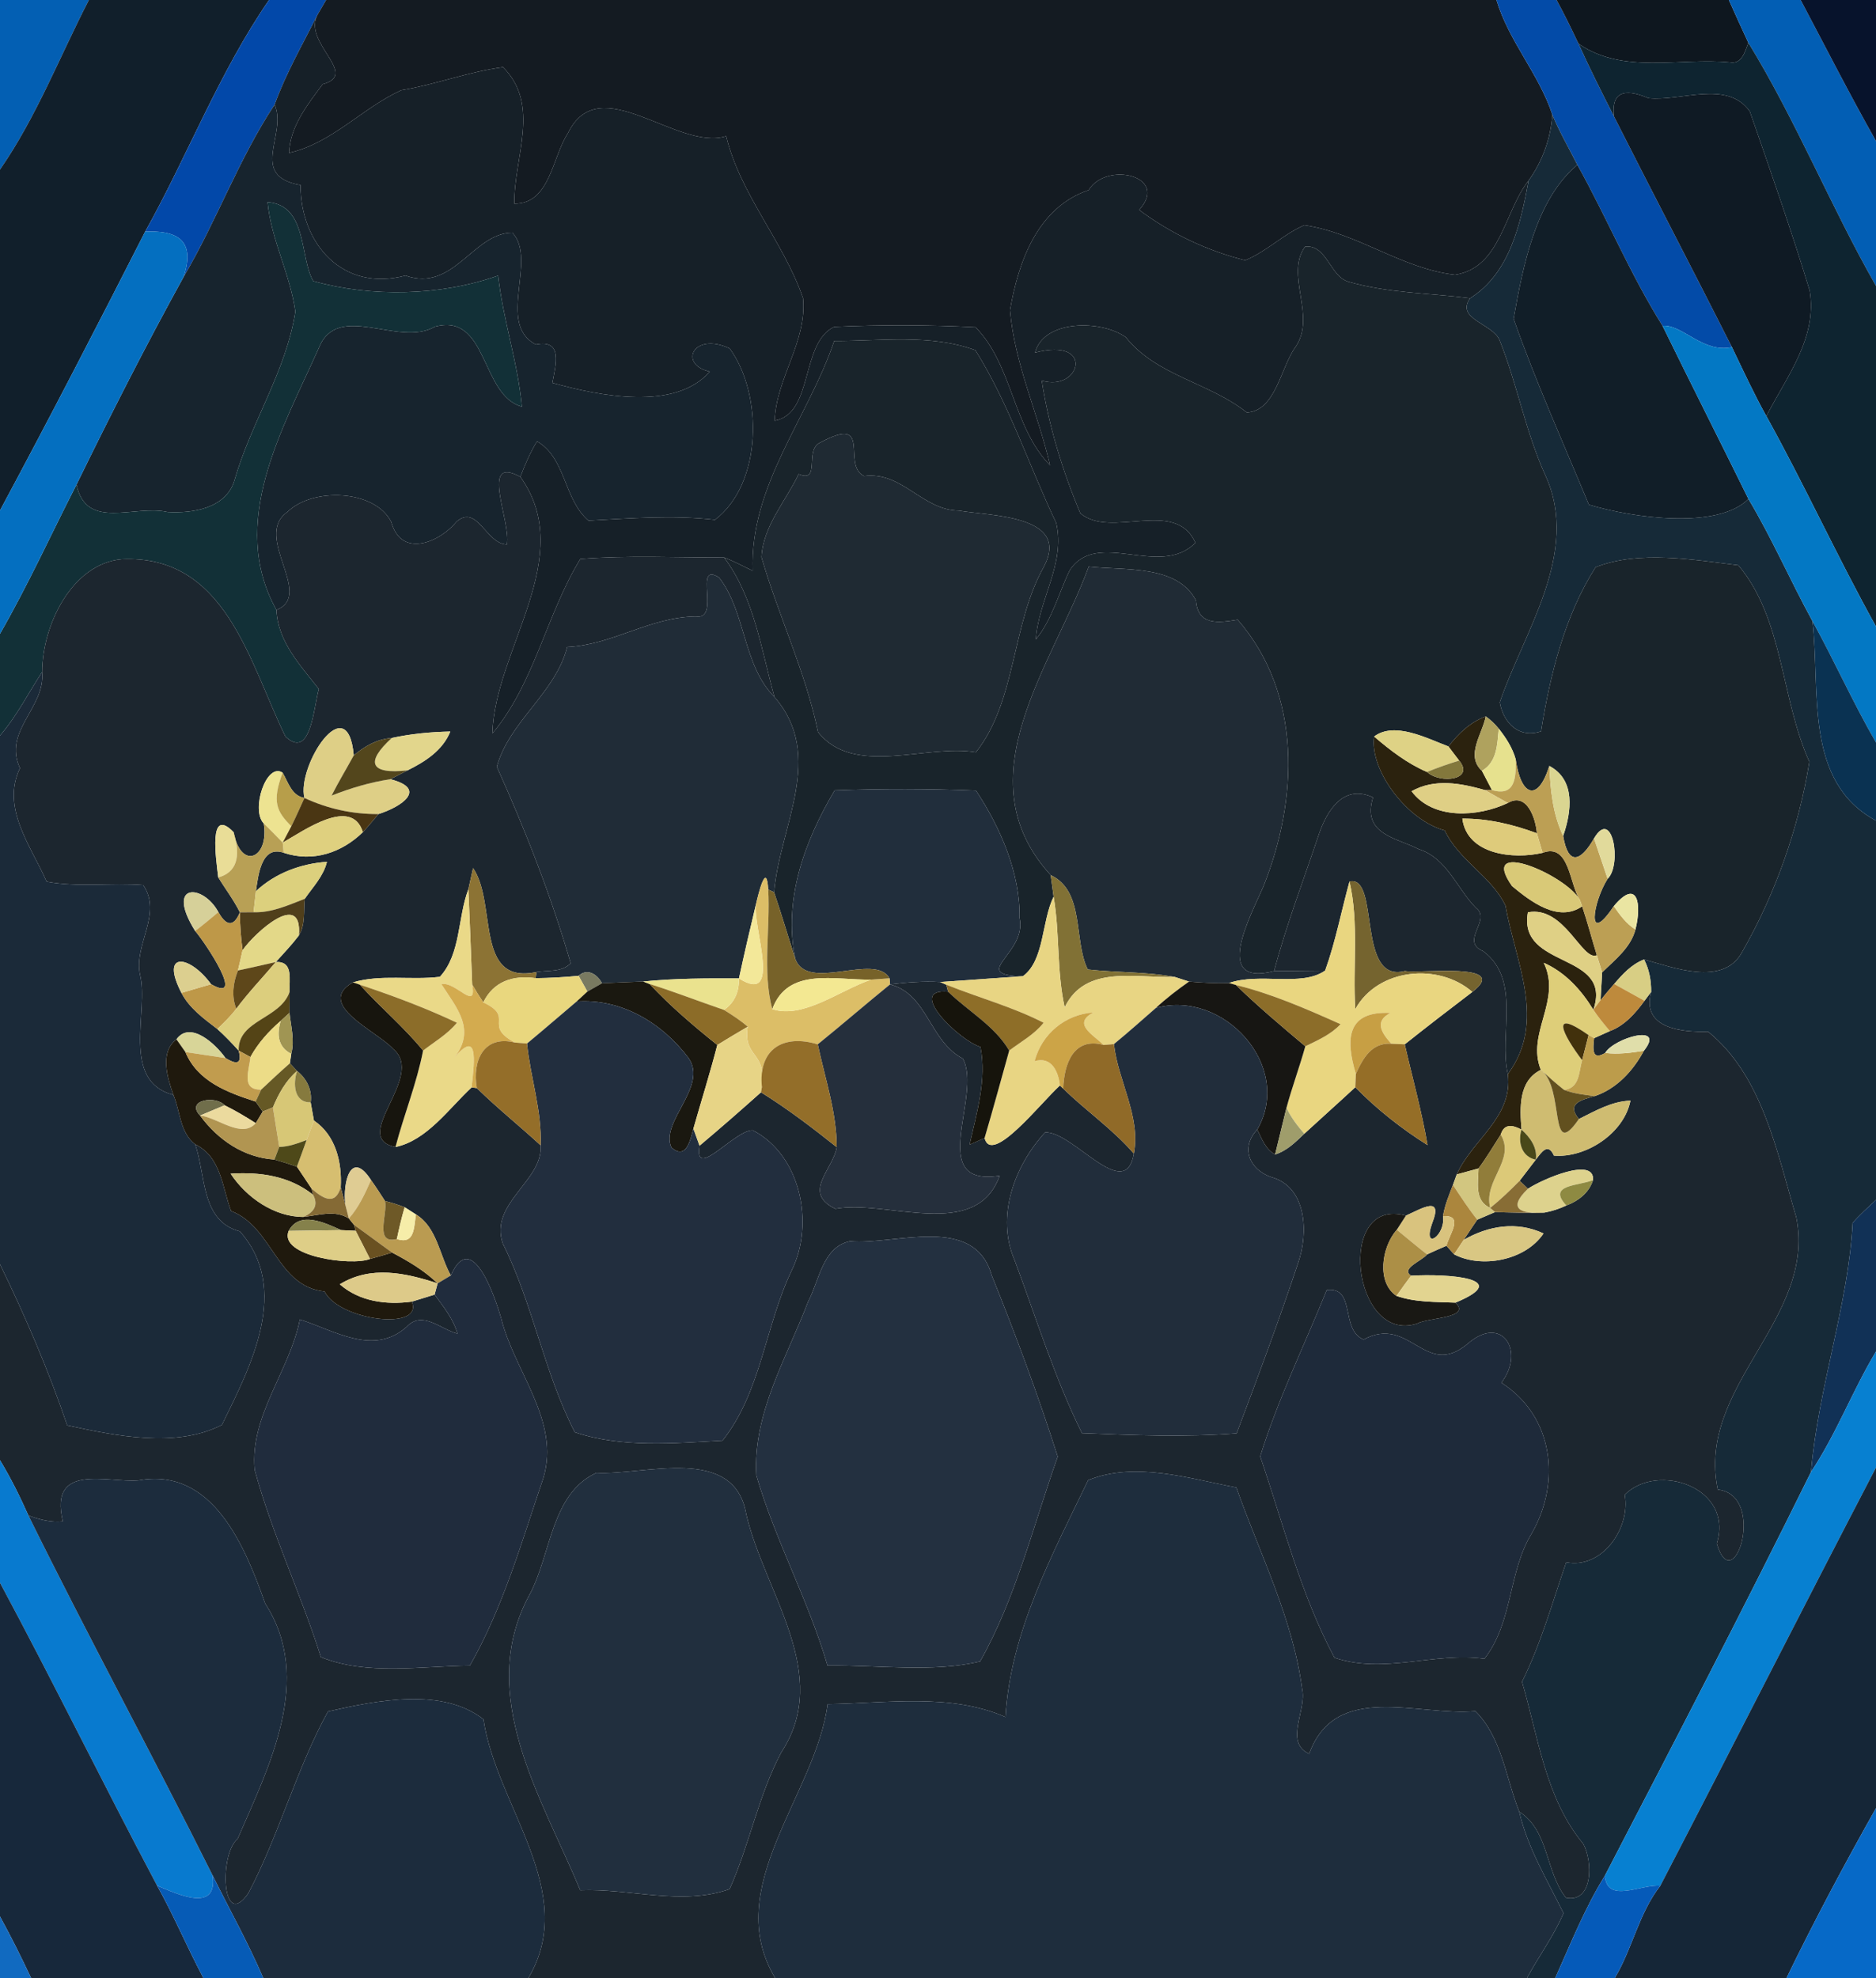
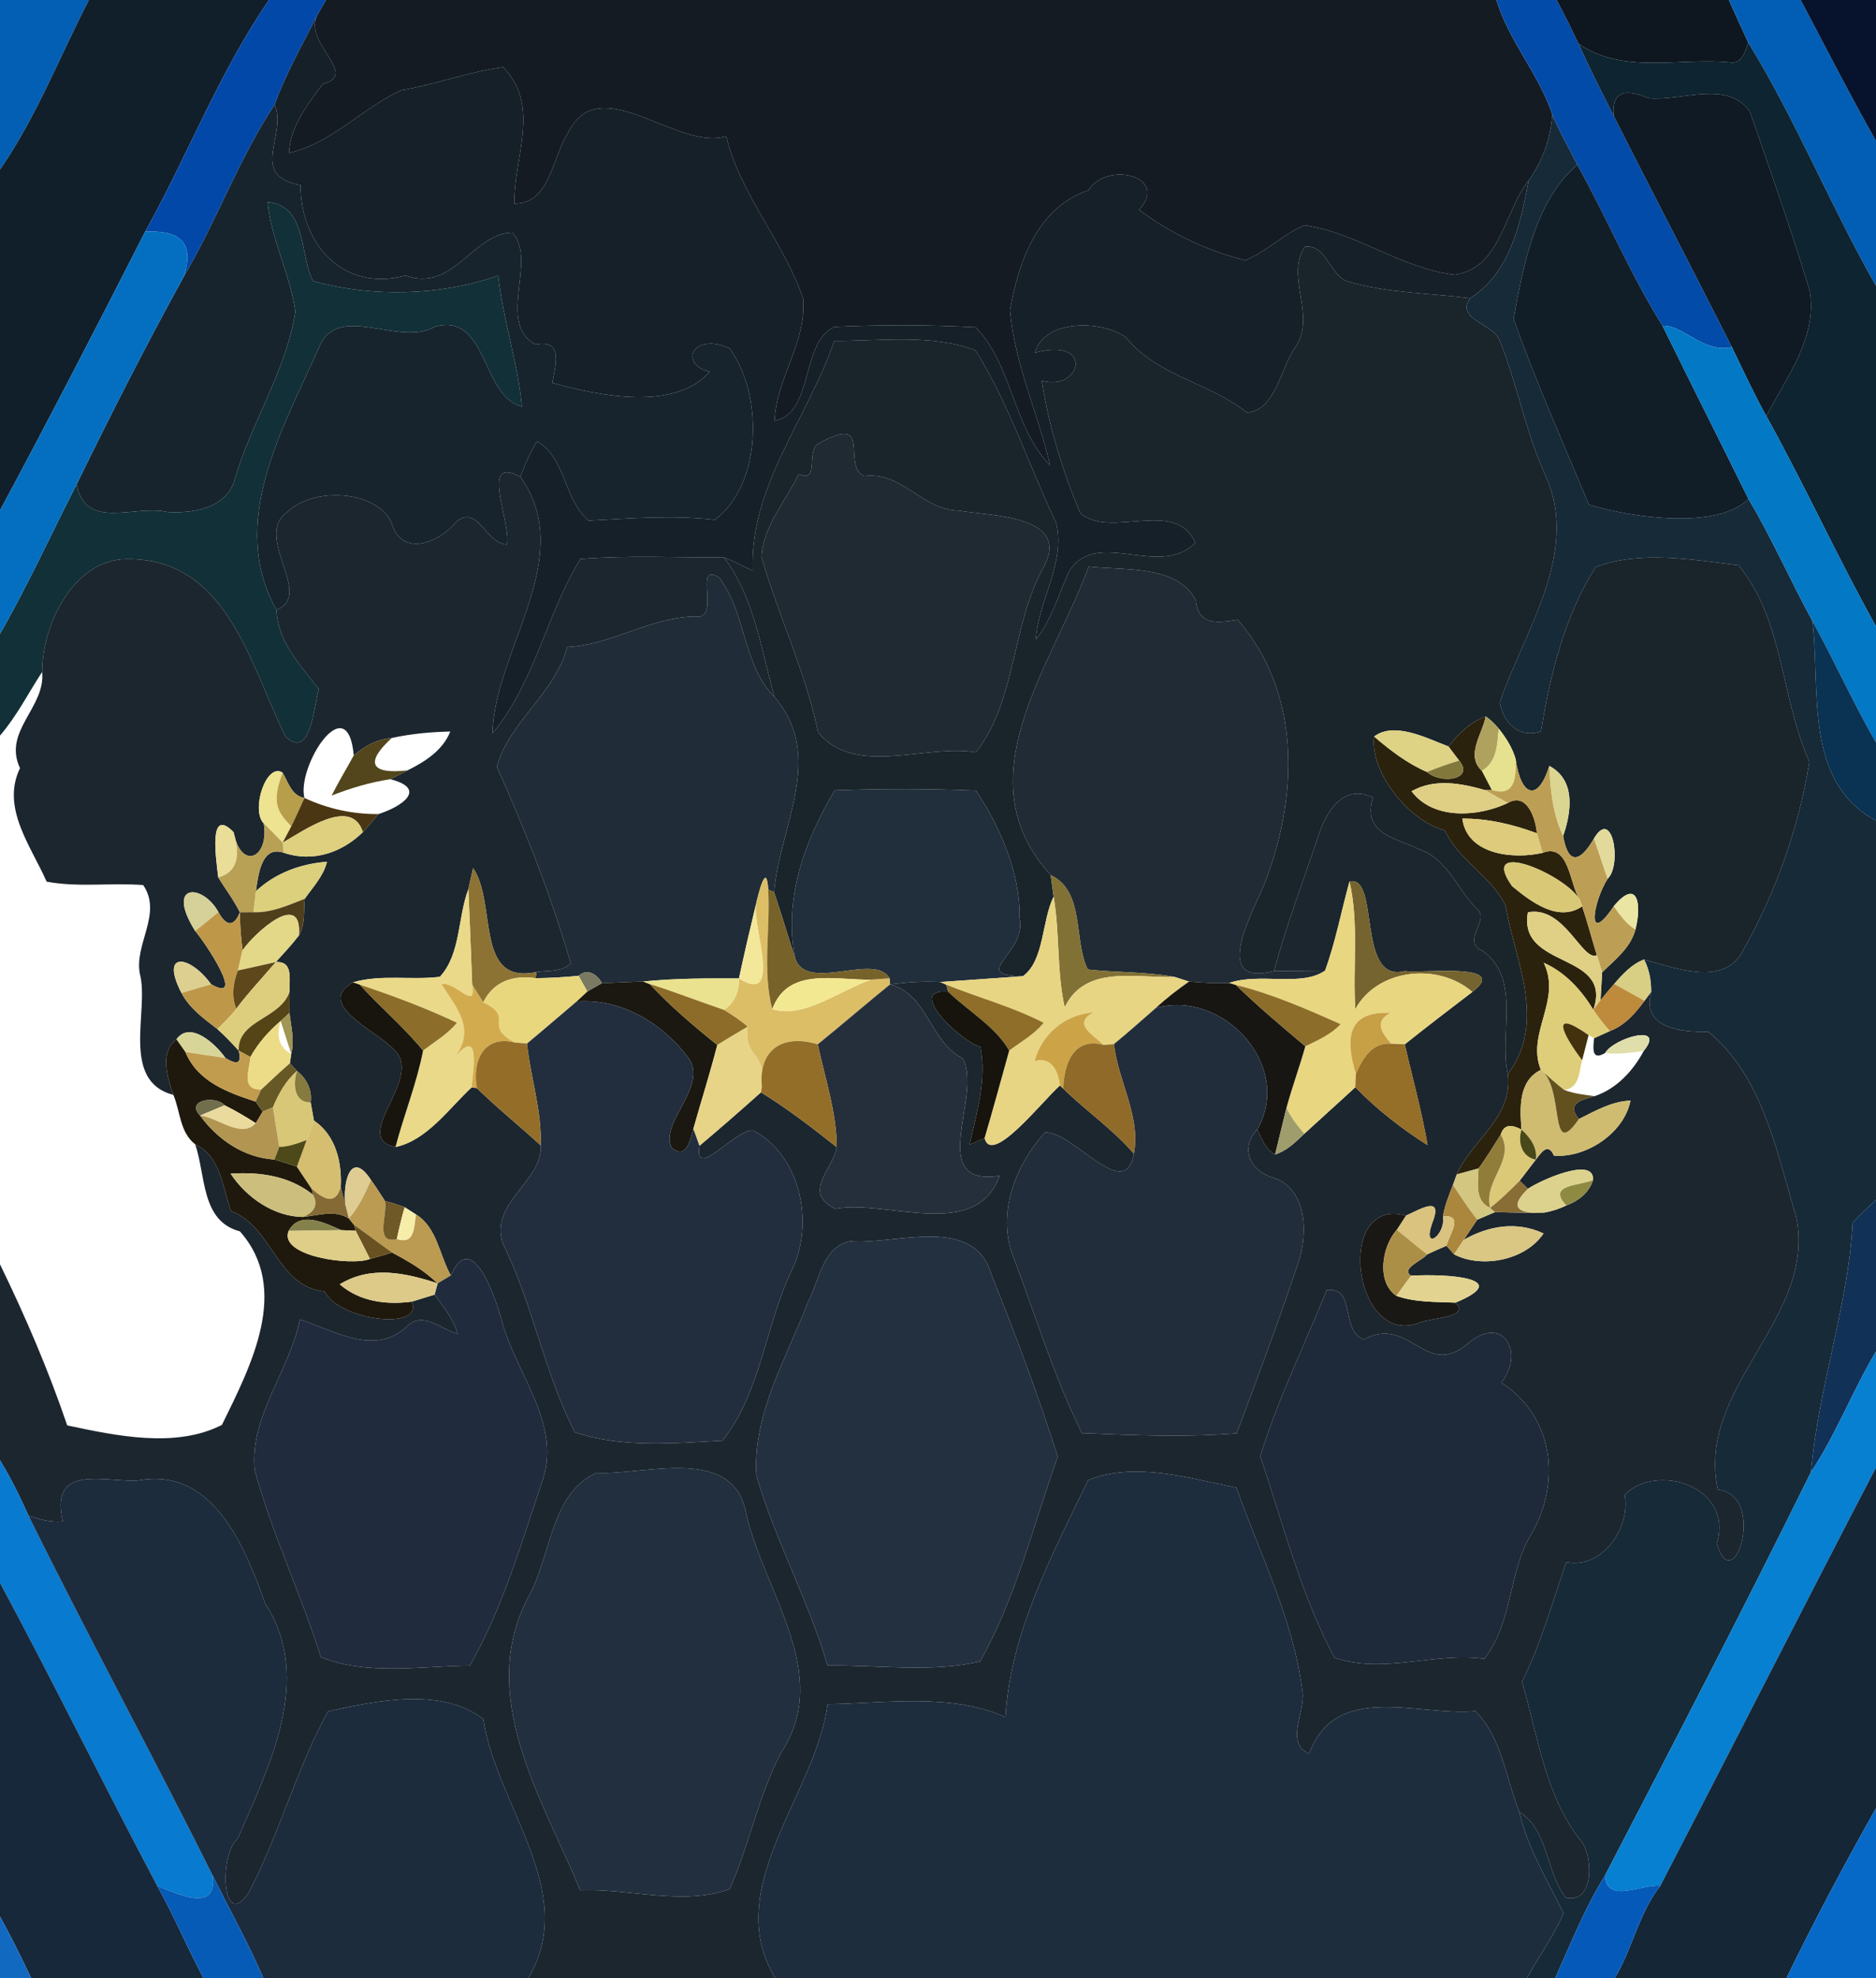
<svg xmlns="http://www.w3.org/2000/svg" width="259pt" height="273pt" viewBox="0 0 259 273" version="1.1">
  <g id="#035fb3ff">
    <path fill="#035fb3" opacity="1.00" d=" M 0.00 0.00 L 12.27 0.00 C 8.24 7.81 5.02 16.16 0.00 23.40 L 0.00 0.00 Z" />
  </g>
  <g id="#111f2bff">
    <path fill="#111f2b" opacity="1.00" d=" M 12.27 0.00 L 37.14 0.00 C 30.26 9.98 25.94 21.40 20.04 31.97 C 13.48 44.86 6.84 57.71 0.00 70.45 L 0.00 23.40 C 5.02 16.16 8.24 7.81 12.27 0.00 Z" />
  </g>
  <g id="#0248a9ff">
    <path fill="#0248a9" opacity="1.00" d=" M 37.14 0.00 L 45.02 0.00 C 44.73 0.49 44.16 1.47 43.88 1.96 C 41.80 6.08 39.49 10.10 37.91 14.44 C 32.93 21.98 29.91 30.51 25.34 38.23 C 27.15 32.84 24.06 31.80 20.04 31.97 C 25.94 21.40 30.26 9.98 37.14 0.00 Z" />
  </g>
  <g id="#141b22ff">
    <path fill="#141b22" opacity="1.00" d=" M 45.02 0.00 L 206.60 0.00 C 208.30 5.70 212.47 10.20 214.32 15.83 C 214.09 19.11 212.95 22.25 211.04 24.92 C 207.65 29.19 207.21 36.94 200.89 37.92 C 193.52 37.10 187.42 32.13 180.07 31.08 C 177.16 32.33 174.87 34.72 171.91 35.92 C 166.62 34.60 161.65 32.23 157.27 28.97 C 161.51 24.31 152.79 22.19 150.29 26.24 C 143.24 28.63 140.60 36.10 139.44 42.81 C 140.07 50.23 143.30 57.03 144.97 64.22 C 139.83 58.96 139.81 50.39 134.69 45.16 C 128.18 44.83 121.67 44.81 115.16 45.11 C 110.47 47.34 112.36 57.08 106.95 58.06 C 107.17 52.14 111.44 47.18 110.87 41.15 C 108.13 33.25 102.20 26.85 100.26 18.79 C 93.48 20.93 82.73 9.42 78.41 18.38 C 76.22 21.68 75.96 28.14 71.01 28.11 C 70.93 21.69 74.70 14.54 69.45 9.27 C 64.75 9.88 60.13 11.67 55.40 12.45 C 50.01 14.90 45.84 19.76 39.91 21.10 C 40.05 17.45 42.46 14.43 44.55 11.62 C 49.73 10.26 41.63 5.84 43.88 1.96 C 44.16 1.47 44.73 0.49 45.02 0.00 Z" />
  </g>
  <g id="#034ba8ff">
    <path fill="#034ba8" opacity="1.00" d=" M 206.60 0.00 L 214.90 0.00 C 215.98 1.97 216.96 3.99 217.92 6.02 C 219.46 9.41 221.13 12.74 222.82 16.06 C 228.20 26.71 233.74 37.27 239.11 47.91 C 235.10 48.79 232.30 44.76 229.53 44.97 C 225.06 37.85 221.85 30.07 217.77 22.75 C 216.61 20.45 215.30 18.22 214.32 15.83 C 212.47 10.20 208.30 5.70 206.60 0.00 Z" />
  </g>
  <g id="#0e171fff">
    <path fill="#0e171f" opacity="1.00" d=" M 214.90 0.00 L 238.69 0.00 C 239.56 1.98 240.47 3.94 241.38 5.90 C 240.90 7.13 240.49 8.92 238.79 8.60 C 231.84 7.93 224.05 10.31 217.92 6.02 C 216.96 3.99 215.98 1.97 214.90 0.00 Z" />
  </g>
  <g id="#025eb4ff">
    <path fill="#025eb4" opacity="1.00" d=" M 238.69 0.00 L 248.60 0.00 C 252.04 6.50 255.38 13.07 259.00 19.47 L 259.00 39.46 C 252.74 28.48 247.99 16.70 241.38 5.90 C 240.47 3.94 239.56 1.98 238.69 0.00 Z" />
  </g>
  <g id="#07132cff">
    <path fill="#07132c" opacity="1.00" d=" M 248.60 0.00 L 259.00 0.00 L 259.00 19.47 C 255.38 13.07 252.04 6.50 248.60 0.00 Z" />
  </g>
  <g id="#162028ff">
    <path fill="#162028" opacity="1.00" d=" M 37.91 14.44 C 39.49 10.10 41.80 6.08 43.88 1.96 C 41.63 5.84 49.73 10.26 44.55 11.62 C 42.46 14.43 40.05 17.45 39.91 21.10 C 45.84 19.76 50.01 14.90 55.40 12.45 C 60.13 11.67 64.75 9.88 69.45 9.27 C 74.70 14.54 70.93 21.69 71.01 28.11 C 75.96 28.14 76.22 21.68 78.41 18.38 C 82.73 9.42 93.48 20.93 100.26 18.79 C 102.20 26.85 108.13 33.25 110.87 41.15 C 111.44 47.18 107.17 52.14 106.95 58.06 C 112.36 57.08 110.47 47.34 115.16 45.11 C 121.67 44.81 128.18 44.83 134.69 45.16 C 139.81 50.39 139.83 58.96 144.97 64.22 C 143.30 57.03 140.07 50.23 139.44 42.81 C 140.60 36.10 143.24 28.63 150.29 26.24 C 152.79 22.19 161.51 24.31 157.27 28.97 C 161.65 32.23 166.62 34.60 171.91 35.92 C 174.87 34.72 177.16 32.33 180.07 31.08 C 187.42 32.13 193.52 37.10 200.89 37.92 C 207.21 36.94 207.65 29.19 211.04 24.92 C 209.93 30.88 208.45 37.70 202.97 41.16 C 197.36 40.44 191.60 40.46 186.13 38.87 C 183.58 38.09 183.22 33.76 180.18 34.03 C 177.36 37.94 181.79 43.60 178.86 47.88 C 176.83 50.63 176.14 56.71 172.14 56.93 C 166.90 52.76 159.70 51.90 155.43 46.54 C 152.07 44.12 144.08 44.08 142.90 48.67 C 151.24 46.47 149.16 54.16 143.82 52.52 C 144.79 58.78 146.69 65.01 149.15 70.84 C 153.39 74.44 162.24 68.68 165.04 74.91 C 160.10 79.89 151.53 72.91 147.69 78.69 C 146.15 81.88 145.28 85.46 143.01 88.24 C 143.37 82.77 147.13 77.81 145.82 72.17 C 142.05 64.25 139.34 55.80 134.66 48.33 C 128.48 46.07 121.60 47.07 115.17 47.06 C 111.57 57.71 103.49 66.98 103.92 78.77 C 102.60 78.15 101.33 77.45 99.97 76.94 C 93.36 76.95 86.72 76.62 80.12 77.14 C 75.43 84.79 73.80 94.29 67.98 101.22 C 68.33 89.54 79.76 76.88 71.84 65.81 C 72.48 64.12 73.20 62.45 74.14 60.91 C 78.15 63.21 77.81 68.94 81.25 71.85 C 87.08 71.54 92.94 71.07 98.71 71.74 C 105.28 66.72 105.35 54.42 100.74 48.09 C 95.73 45.73 93.58 50.30 97.99 51.29 C 93.21 56.76 82.85 54.67 76.26 52.84 C 76.71 50.42 77.79 46.77 73.98 47.55 C 68.47 44.68 74.25 35.89 70.74 32.11 C 65.30 32.15 62.61 40.40 55.98 38.03 C 47.36 40.35 41.49 33.68 41.49 25.54 C 34.22 24.28 39.73 18.49 37.91 14.44 Z" />
  </g>
  <g id="#0e2430ff">
    <path fill="#0e2430" opacity="1.00" d=" M 217.92 6.02 C 224.05 10.31 231.84 7.93 238.79 8.60 C 240.49 8.92 240.90 7.13 241.38 5.90 C 247.99 16.70 252.74 28.48 259.00 39.46 L 259.00 86.47 C 253.69 76.93 249.16 66.98 243.86 57.43 C 246.65 51.99 250.93 46.64 249.85 40.12 C 247.32 31.80 244.43 23.59 241.58 15.38 C 238.47 10.99 232.12 14.01 227.60 13.55 C 224.05 12.04 222.46 12.88 222.82 16.06 C 221.13 12.74 219.46 9.41 217.92 6.02 Z" />
  </g>
  <g id="#0f1a24ff">
    <path fill="#0f1a24" opacity="1.00" d=" M 222.82 16.06 C 222.46 12.88 224.05 12.04 227.60 13.55 C 232.12 14.01 238.47 10.99 241.58 15.38 C 244.43 23.59 247.32 31.80 249.85 40.12 C 250.93 46.64 246.65 51.99 243.86 57.43 C 242.13 54.33 240.65 51.11 239.11 47.91 C 233.74 37.27 228.20 26.71 222.82 16.06 Z" />
  </g>
  <g id="#17242eff">
    <path fill="#17242e" opacity="1.00" d=" M 25.34 38.23 C 29.91 30.51 32.93 21.98 37.91 14.44 C 39.73 18.49 34.22 24.28 41.49 25.54 C 41.49 33.68 47.36 40.35 55.98 38.03 C 62.61 40.40 65.30 32.15 70.74 32.11 C 74.25 35.89 68.47 44.68 73.98 47.55 C 77.79 46.77 76.71 50.42 76.26 52.84 C 82.85 54.67 93.21 56.76 97.99 51.29 C 93.58 50.30 95.73 45.73 100.74 48.09 C 105.35 54.42 105.28 66.72 98.71 71.74 C 92.94 71.07 87.08 71.54 81.25 71.85 C 77.81 68.94 78.15 63.21 74.14 60.91 C 73.20 62.45 72.48 64.12 71.84 65.81 C 66.11 62.68 70.60 72.05 69.98 75.14 C 67.10 75.08 65.92 69.54 63.04 71.98 C 60.85 74.71 55.45 77.22 54.01 72.02 C 51.74 67.55 43.15 67.23 39.66 70.67 C 34.85 74.07 43.47 82.09 38.16 84.18 C 31.47 72.14 38.97 59.31 44.01 48.04 C 46.59 41.50 55.04 47.98 60.04 45.09 C 67.39 43.09 66.34 54.58 72.05 56.12 C 71.50 50.01 69.44 44.14 68.78 38.04 C 60.73 40.86 51.36 41.04 43.25 38.80 C 41.35 35.52 42.47 28.30 36.94 27.90 C 37.44 33.11 40.06 37.83 40.78 43.00 C 39.50 51.26 34.63 58.35 32.36 66.33 C 31.19 70.16 26.59 70.87 23.15 70.67 C 18.59 69.59 11.92 73.32 10.56 66.88 C 15.28 57.22 20.15 47.64 25.34 38.23 Z" />
  </g>
  <g id="#162a38ff">
    <path fill="#162a38" opacity="1.00" d=" M 214.32 15.83 C 215.30 18.22 216.61 20.45 217.77 22.75 C 212.02 27.54 210.25 36.79 208.97 44.00 C 212.01 52.65 215.84 61.16 219.36 69.65 C 225.51 71.50 237.15 73.12 241.39 68.86 C 244.65 74.32 247.18 80.15 250.23 85.72 C 251.34 95.47 249.02 107.87 259.00 113.26 L 259.00 165.60 C 257.90 166.63 256.77 167.63 255.78 168.77 C 255.20 179.99 251.00 191.57 250.03 203.15 C 240.80 221.85 231.19 240.35 221.58 258.85 C 218.80 263.32 216.86 268.22 214.71 273.00 L 210.81 273.00 C 212.43 269.98 214.52 267.20 215.86 264.04 C 213.62 259.47 210.90 255.06 209.75 250.04 C 213.87 252.65 213.35 258.35 216.19 261.91 C 219.97 262.68 219.92 256.85 218.57 254.45 C 213.36 248.17 212.36 239.70 210.13 232.10 C 212.75 226.83 214.32 221.16 216.23 215.61 C 221.18 216.60 225.15 210.87 224.31 206.29 C 228.85 201.75 239.42 205.28 237.02 213.03 C 239.34 220.87 243.99 206.36 237.16 205.58 C 234.14 191.31 250.77 182.12 248.00 168.03 C 245.32 158.98 243.32 148.47 235.82 142.38 C 232.17 142.48 226.57 141.94 227.96 136.89 C 227.97 135.34 227.70 133.80 226.98 132.42 C 230.91 133.48 237.85 136.22 240.48 131.45 C 245.11 123.38 248.34 114.24 249.80 105.13 C 245.86 96.43 246.24 85.40 239.99 78.01 C 233.88 77.28 226.33 75.90 220.29 78.28 C 216.03 84.95 214.00 93.14 212.76 100.93 C 209.74 101.98 207.55 99.78 207.06 96.93 C 210.33 87.26 218.23 76.30 213.37 65.64 C 210.63 59.64 209.48 53.08 207.05 46.99 C 206.16 44.67 200.88 44.05 202.97 41.16 C 208.45 37.70 209.93 30.88 211.04 24.92 C 212.95 22.25 214.09 19.11 214.32 15.83 Z" />
  </g>
  <g id="#111e28ff">
    <path fill="#111e28" opacity="1.00" d=" M 208.97 44.00 C 210.25 36.79 212.02 27.54 217.77 22.75 C 221.85 30.07 225.06 37.85 229.53 44.97 C 233.44 52.95 237.46 60.88 241.39 68.86 C 237.15 73.12 225.51 71.50 219.36 69.65 C 215.84 61.16 212.01 52.65 208.97 44.00 Z" />
  </g>
  <g id="#123037ff">
    <path fill="#123037" opacity="1.00" d=" M 36.94 27.90 C 42.47 28.30 41.35 35.52 43.25 38.80 C 51.36 41.04 60.73 40.86 68.78 38.04 C 69.44 44.14 71.50 50.01 72.05 56.12 C 66.34 54.58 67.39 43.09 60.04 45.09 C 55.04 47.98 46.59 41.50 44.01 48.04 C 38.97 59.31 31.47 72.14 38.16 84.18 C 38.38 88.62 41.46 91.79 44.02 95.10 C 43.31 97.50 42.93 104.99 39.40 101.64 C 34.40 91.40 31.17 76.52 16.82 77.18 C 9.96 77.79 5.85 86.23 5.82 92.73 C 3.90 95.67 2.31 98.84 0.00 101.52 L 0.00 87.47 C 3.85 80.77 7.05 73.74 10.56 66.88 C 11.92 73.32 18.59 69.59 23.15 70.67 C 26.59 70.87 31.19 70.16 32.36 66.33 C 34.63 58.35 39.50 51.26 40.78 43.00 C 40.06 37.83 37.44 33.11 36.94 27.90 Z" />
  </g>
  <g id="#046fc0ff">
    <path fill="#046fc0" opacity="1.00" d=" M 20.04 31.97 C 24.06 31.80 27.15 32.84 25.34 38.23 C 20.15 47.64 15.28 57.22 10.56 66.88 C 7.05 73.74 3.85 80.77 0.00 87.47 L 0.00 70.45 C 6.84 57.71 13.48 44.86 20.04 31.97 Z" />
  </g>
  <g id="#19242bff">
    <path fill="#19242b" opacity="1.00" d=" M 180.18 34.03 C 183.22 33.76 183.58 38.09 186.13 38.87 C 191.60 40.46 197.36 40.44 202.97 41.16 C 200.88 44.05 206.16 44.67 207.05 46.99 C 209.48 53.08 210.63 59.64 213.37 65.64 C 218.23 76.30 210.33 87.26 207.06 96.93 C 207.55 99.78 209.74 101.98 212.76 100.93 C 214.00 93.14 216.03 84.95 220.29 78.28 C 226.33 75.90 233.88 77.28 239.99 78.01 C 246.24 85.40 245.86 96.43 249.80 105.13 C 248.34 114.24 245.11 123.38 240.48 131.45 C 237.85 136.22 230.91 133.48 226.98 132.42 C 225.26 133.07 224.01 134.45 222.85 135.80 C 222.21 136.53 221.58 137.28 220.97 138.04 C 221.05 136.76 221.12 135.48 221.19 134.20 C 222.97 132.45 225.13 130.80 225.79 128.28 C 226.69 124.72 226.07 121.15 222.80 125.06 C 218.97 130.76 219.88 124.56 221.95 121.28 C 223.95 119.38 222.64 111.33 220.07 115.71 C 218.20 118.97 216.50 119.49 215.81 115.37 C 216.97 112.00 217.55 107.64 213.90 105.71 C 212.26 110.90 209.94 109.76 209.26 104.80 C 208.82 103.23 207.93 101.83 206.92 100.57 C 206.40 99.92 205.80 99.35 205.12 98.87 C 202.98 99.67 201.34 101.24 199.97 103.02 C 196.94 101.87 192.51 99.54 189.71 101.65 C 189.06 106.32 194.28 113.23 199.46 114.61 C 201.42 118.78 205.92 120.94 207.84 124.97 C 209.24 132.89 213.57 140.96 208.17 148.24 C 206.90 142.70 210.10 135.23 204.75 131.26 C 201.50 129.90 205.99 126.93 203.76 125.29 C 201.11 122.58 199.77 118.43 195.86 117.19 C 192.92 115.64 187.96 115.20 189.56 110.05 C 185.38 108.11 183.15 112.05 182.10 115.09 C 180.00 121.39 177.60 127.59 175.90 134.02 C 167.28 136.25 172.68 126.38 174.41 122.38 C 179.24 110.33 179.81 95.82 170.88 85.53 C 168.20 85.97 165.38 86.37 165.12 82.88 C 162.53 77.89 155.25 78.76 150.31 78.19 C 145.33 91.83 132.81 107.37 145.06 120.78 C 145.16 121.52 145.36 123.01 145.46 123.75 C 143.79 127.14 144.21 132.54 141.22 134.73 C 133.59 134.56 141.85 131.64 140.76 126.69 C 140.87 120.49 138.10 114.19 134.75 109.11 C 128.24 108.84 121.74 108.83 115.23 109.08 C 111.06 116.12 108.15 124.08 109.78 132.27 C 108.79 129.23 107.90 126.16 106.87 123.14 C 107.64 114.04 114.00 104.34 106.92 96.19 C 105.10 89.68 104.14 82.50 99.97 76.94 C 101.33 77.45 102.60 78.15 103.92 78.77 C 103.49 66.98 111.57 57.71 115.17 47.06 C 121.60 47.07 128.48 46.07 134.66 48.33 C 139.34 55.80 142.05 64.25 145.82 72.17 C 147.13 77.81 143.37 82.77 143.01 88.24 C 145.28 85.46 146.15 81.88 147.69 78.69 C 151.53 72.91 160.10 79.89 165.04 74.91 C 162.24 68.68 153.39 74.44 149.15 70.84 C 146.69 65.01 144.79 58.78 143.82 52.52 C 149.16 54.16 151.24 46.47 142.90 48.67 C 144.08 44.08 152.07 44.12 155.43 46.54 C 159.70 51.90 166.90 52.76 172.14 56.93 C 176.14 56.71 176.83 50.63 178.86 47.88 C 181.79 43.60 177.36 37.94 180.18 34.03 M 113.22 61.09 C 111.01 62.08 113.36 66.74 110.26 65.43 C 108.47 69.19 105.35 72.59 105.13 76.90 C 107.49 85.04 111.22 92.74 112.94 101.04 C 117.90 107.31 128.01 102.62 134.73 103.83 C 140.38 96.70 139.63 86.11 144.17 78.12 C 147.82 71.00 136.38 71.21 132.40 70.47 C 127.30 70.42 124.58 65.01 119.29 65.70 C 116.12 64.19 120.61 57.09 113.22 61.09 Z" />
  </g>
  <g id="#0378c4ff">
    <path fill="#0378c4" opacity="1.00" d=" M 229.53 44.97 C 232.30 44.76 235.10 48.79 239.11 47.91 C 240.65 51.11 242.13 54.33 243.86 57.43 C 249.16 66.98 253.69 76.93 259.00 86.47 L 259.00 102.47 C 255.84 97.01 253.27 91.24 250.23 85.72 C 247.18 80.15 244.65 74.32 241.39 68.86 C 237.46 60.88 233.44 52.95 229.53 44.97 Z" />
  </g>
  <g id="#1f2a33ff">
    <path fill="#1f2a33" opacity="1.00" d=" M 113.22 61.09 C 120.61 57.09 116.12 64.19 119.29 65.70 C 124.58 65.01 127.30 70.42 132.40 70.47 C 136.38 71.21 147.82 71.00 144.17 78.12 C 139.63 86.11 140.38 96.70 134.73 103.83 C 128.01 102.62 117.90 107.31 112.94 101.04 C 111.22 92.74 107.49 85.04 105.13 76.90 C 105.35 72.59 108.47 69.19 110.26 65.43 C 113.36 66.74 111.01 62.08 113.22 61.09 Z" />
  </g>
  <g id="#1c262fff">
    <path fill="#1c262f" opacity="1.00" d=" M 69.98 75.14 C 70.60 72.05 66.11 62.68 71.84 65.81 C 79.76 76.88 68.33 89.54 67.98 101.22 C 73.80 94.29 75.43 84.79 80.12 77.14 C 86.72 76.62 93.36 76.95 99.97 76.94 C 104.14 82.50 105.10 89.68 106.92 96.19 C 102.54 91.79 102.99 84.49 99.28 79.71 C 95.61 77.38 99.60 85.65 96.05 85.08 C 89.72 85.16 84.56 89.00 78.30 89.30 C 76.67 95.69 70.32 99.53 68.59 105.82 C 72.56 114.63 76.09 123.65 78.79 132.94 C 77.56 134.22 75.66 133.88 74.07 134.15 C 65.47 135.97 68.66 124.68 65.31 119.80 C 65.15 120.54 64.82 122.00 64.66 122.73 C 63.17 126.65 63.64 131.65 60.73 134.81 C 56.76 135.31 52.60 134.43 48.72 135.58 C 43.44 138.63 52.03 142.29 54.28 144.76 C 58.87 148.60 48.16 157.01 54.60 158.30 C 58.92 157.40 61.95 153.02 65.11 150.07 L 65.83 150.17 C 68.65 152.93 71.74 155.40 74.64 158.07 C 74.99 162.97 67.52 166.04 69.41 171.61 C 73.58 179.97 75.10 189.39 79.36 197.67 C 85.84 199.85 93.03 199.19 99.75 198.82 C 105.07 192.15 105.66 182.94 109.31 175.32 C 112.50 168.82 110.52 159.41 103.96 156.01 C 101.55 155.80 95.75 163.09 96.58 158.12 C 99.45 155.71 102.27 153.24 105.06 150.75 C 108.72 153.02 112.15 155.64 115.52 158.32 C 115.05 161.37 110.65 164.59 115.33 166.83 C 122.46 165.50 134.75 171.40 138.02 162.26 C 127.71 163.88 135.69 151.17 132.93 146.10 C 128.27 143.64 128.08 137.19 122.88 135.86 C 125.18 135.58 127.49 135.39 129.80 135.53 L 130.64 135.90 L 130.90 136.87 C 124.94 136.34 132.48 143.65 135.36 144.48 C 136.25 149.02 134.84 153.58 133.86 157.98 C 134.38 157.75 135.41 157.29 135.93 157.06 C 136.90 160.91 143.72 152.16 146.33 149.81 L 146.79 150.24 C 149.95 153.33 153.64 155.85 156.54 159.21 C 155.34 166.19 148.07 156.03 144.28 156.29 C 140.06 160.89 137.46 167.87 140.07 173.91 C 143.06 181.90 145.58 190.13 149.37 197.79 C 156.47 198.08 163.63 198.38 170.73 197.82 C 173.68 190.02 176.60 182.19 179.23 174.27 C 180.64 170.25 180.48 163.76 175.46 162.44 C 172.44 161.35 171.24 158.34 173.58 155.89 C 174.19 157.14 174.72 158.63 176.04 159.33 C 177.67 158.83 178.87 157.61 180.07 156.47 C 182.41 154.32 184.78 152.21 187.11 150.05 C 190.09 153.10 193.48 155.76 197.09 158.04 C 196.28 153.35 195.00 148.76 193.94 144.13 C 197.02 141.68 200.14 139.28 203.27 136.90 C 208.76 132.68 195.75 134.42 193.98 134.01 C 187.21 135.80 190.58 120.70 186.31 121.66 C 185.18 125.75 184.39 129.95 182.95 133.95 C 181.19 133.97 177.66 134.00 175.90 134.02 C 177.60 127.59 180.00 121.39 182.10 115.09 C 183.15 112.05 185.38 108.11 189.56 110.05 C 187.96 115.20 192.92 115.64 195.86 117.19 C 199.77 118.43 201.11 122.58 203.76 125.29 C 205.99 126.93 201.50 129.90 204.75 131.26 C 210.10 135.23 206.90 142.70 208.17 148.24 C 208.91 154.21 203.27 157.26 201.12 162.08 C 200.99 162.45 200.72 163.18 200.59 163.54 C 200.05 164.94 199.46 166.35 199.22 167.84 C 199.60 170.58 196.33 172.71 197.72 168.83 C 199.29 164.91 196.29 166.79 194.10 167.77 C 184.35 165.04 186.73 185.57 195.65 182.67 C 197.17 181.82 203.17 181.95 200.94 179.78 C 209.12 176.38 199.80 175.77 194.82 176.06 C 193.30 175.08 196.39 173.98 197.02 173.12 C 197.91 172.71 198.80 172.31 199.70 171.93 C 199.96 172.22 200.49 172.81 200.75 173.11 C 204.45 175.07 210.55 174.03 213.10 170.23 C 209.42 168.51 205.50 169.15 202.08 171.12 C 202.69 170.18 203.32 169.26 203.95 168.33 C 204.56 168.07 205.79 167.54 206.41 167.28 C 208.68 167.35 210.93 167.41 213.22 167.35 C 214.27 167.16 215.28 166.83 216.25 166.37 C 217.91 165.75 219.39 164.61 219.93 162.87 C 220.20 159.57 212.92 162.76 210.95 164.06 C 210.66 163.78 210.09 163.23 209.80 162.96 C 210.54 161.99 211.29 161.02 212.03 160.05 C 212.82 159.03 213.69 157.63 214.54 159.49 C 218.95 159.85 224.22 156.41 225.10 151.90 C 222.51 151.99 220.24 153.32 217.98 154.44 C 216.21 152.29 218.29 151.81 220.16 151.28 C 223.20 150.26 225.47 147.78 226.95 145.02 C 230.05 141.16 222.82 143.24 221.61 145.32 C 219.75 146.43 219.92 144.77 220.08 143.28 C 220.63 143.04 221.72 142.55 222.26 142.30 C 224.31 141.53 225.78 139.84 227.04 138.12 C 227.27 137.81 227.73 137.20 227.96 136.89 C 226.57 141.94 232.17 142.48 235.82 142.38 C 243.32 148.47 245.32 158.98 248.00 168.03 C 250.77 182.12 234.14 191.31 237.16 205.58 C 243.99 206.36 239.34 220.87 237.02 213.03 C 239.42 205.28 228.85 201.75 224.31 206.29 C 225.15 210.87 221.18 216.60 216.23 215.61 C 214.32 221.16 212.75 226.83 210.13 232.10 C 212.36 239.70 213.36 248.17 218.57 254.45 C 219.92 256.85 219.97 262.68 216.19 261.91 C 213.35 258.35 213.87 252.65 209.75 250.04 C 207.89 245.40 207.36 239.80 203.69 236.16 C 195.78 236.89 184.39 231.98 180.74 242.05 C 177.25 240.42 180.43 236.07 179.78 233.12 C 178.48 223.35 173.94 214.48 170.69 205.29 C 164.21 204.07 156.73 201.64 150.23 204.28 C 145.26 214.58 139.48 225.33 138.82 236.97 C 131.16 233.62 122.35 235.08 114.26 235.19 C 112.64 247.70 99.49 260.45 107.02 273.00 L 72.94 273.00 C 80.02 261.11 68.49 249.23 66.75 237.29 C 61.06 232.83 52.04 234.67 45.28 236.20 C 40.93 244.10 38.50 253.31 34.29 261.28 C 30.61 266.61 30.23 255.87 32.80 253.80 C 37.11 243.83 43.37 231.75 36.61 221.30 C 33.85 213.52 29.40 202.43 19.12 204.31 C 14.90 204.67 6.70 201.78 8.68 209.97 C 7.04 210.14 5.44 209.72 3.92 209.15 C 2.75 206.54 1.49 203.98 0.00 201.53 L 0.00 174.49 C 3.52 181.72 6.69 189.10 9.28 196.72 C 16.02 198.16 24.28 199.91 30.64 196.65 C 34.64 188.49 40.17 177.92 33.12 169.94 C 27.73 168.53 28.43 162.24 26.95 157.93 C 30.55 159.68 30.68 163.87 31.90 167.13 C 37.71 169.36 38.16 177.54 44.81 178.24 C 46.83 182.27 58.53 183.73 56.86 179.64 C 57.90 179.31 58.95 178.99 60.00 178.67 C 61.23 180.35 62.58 182.02 63.16 184.06 C 60.85 183.46 58.28 180.79 56.14 183.12 C 51.56 187.21 46.11 183.59 41.40 182.10 C 39.98 189.25 34.46 195.37 35.16 202.85 C 37.55 211.69 41.55 219.97 44.30 228.70 C 50.63 231.27 58.10 229.95 64.87 229.87 C 69.47 221.80 72.04 212.76 75.01 204.00 C 77.41 196.08 70.98 189.27 69.19 181.92 C 68.38 179.14 65.15 169.41 62.24 176.03 C 60.69 173.28 60.33 169.38 57.43 167.61 C 57.04 167.36 56.26 166.86 55.87 166.61 C 54.98 166.27 54.07 165.98 53.15 165.75 C 52.52 164.78 51.90 163.80 51.22 162.86 C 48.45 158.55 47.27 163.21 47.69 166.32 C 47.53 165.70 47.20 164.47 47.04 163.86 C 47.23 160.42 46.36 156.68 43.34 154.65 C 43.23 154.02 43.00 152.77 42.89 152.14 C 43.13 150.44 42.32 148.84 41.01 147.81 C 40.76 147.54 40.26 147.01 40.02 146.75 C 40.07 146.42 40.16 145.78 40.21 145.45 C 40.71 143.57 40.16 141.66 39.97 139.78 C 39.98 139.05 39.99 137.61 39.99 136.88 C 39.88 135.23 40.57 132.64 38.08 132.77 C 39.16 131.57 40.28 130.40 41.26 129.11 C 42.19 127.59 41.89 125.74 42.07 124.05 C 43.20 122.42 44.66 120.92 45.14 118.94 C 41.54 119.19 37.99 120.50 35.33 123.00 C 35.65 120.82 36.07 116.62 39.16 117.69 C 43.22 119.06 47.22 117.66 50.10 114.84 C 50.86 114.04 51.53 113.18 52.25 112.35 C 55.40 111.36 59.13 108.88 53.89 107.54 C 54.68 107.14 55.47 106.74 56.26 106.32 C 58.69 105.12 61.11 103.58 62.17 100.96 C 59.44 101.02 56.75 101.27 54.09 101.85 C 52.07 101.99 50.35 102.98 48.84 104.25 C 47.98 94.76 40.93 105.76 42.03 110.13 C 40.25 109.81 39.81 107.99 39.02 106.64 C 36.78 105.15 34.59 111.77 36.41 113.64 C 37.21 118.41 33.29 120.25 32.25 114.85 C 28.73 111.23 29.82 118.42 30.13 121.10 C 31.13 122.70 32.27 124.21 33.12 125.91 C 32.22 128.09 31.17 127.72 30.15 125.88 C 28.01 121.93 22.77 121.81 26.94 128.48 C 28.31 130.06 34.05 138.63 29.14 135.83 C 26.21 131.79 22.03 131.20 25.05 137.03 C 26.15 139.16 28.15 140.59 30.01 142.02 C 31.04 142.95 32.01 143.96 32.95 145.00 C 33.48 147.00 32.52 146.88 31.13 146.02 C 29.79 144.11 26.27 140.80 24.36 143.44 C 22.02 145.23 23.10 148.71 23.94 151.11 C 16.57 149.18 20.62 139.45 19.32 134.46 C 18.47 130.31 22.47 126.11 19.77 122.15 C 15.34 121.80 10.83 122.50 6.44 121.68 C 4.27 116.74 0.12 111.50 2.76 106.01 C 0.35 100.88 6.31 97.67 5.82 92.73 C 5.85 86.23 9.96 77.79 16.82 77.18 C 31.17 76.52 34.40 91.40 39.40 101.64 C 42.93 104.99 43.31 97.50 44.02 95.10 C 41.46 91.79 38.38 88.62 38.16 84.18 C 43.47 82.09 34.85 74.07 39.66 70.67 C 43.15 67.23 51.74 67.55 54.01 72.02 C 55.45 77.22 60.85 74.71 63.04 71.98 C 65.92 69.54 67.10 75.08 69.98 75.14 M 117.35 171.30 C 113.55 172.11 113.13 176.70 111.57 179.63 C 108.62 187.40 103.92 195.03 104.42 203.62 C 107.03 212.60 111.62 220.87 114.24 229.86 C 121.15 229.78 128.77 230.87 135.31 229.30 C 140.22 220.63 142.71 210.38 146.03 201.03 C 143.35 192.61 140.24 184.24 136.92 176.02 C 134.50 167.47 123.61 171.87 117.35 171.30 M 183.17 178.04 C 180.10 185.63 176.40 193.17 173.98 201.00 C 177.17 210.32 179.56 220.03 184.24 228.79 C 191.11 231.10 197.94 227.98 204.94 228.93 C 208.92 223.82 208.20 216.93 211.50 211.58 C 215.54 204.46 214.47 195.45 207.28 190.83 C 210.62 186.48 207.35 181.28 202.57 185.50 C 196.75 190.34 194.63 181.42 188.27 184.87 C 184.98 183.56 187.26 177.53 183.17 178.04 M 82.33 203.27 C 76.05 206.16 76.09 214.56 73.10 220.09 C 65.60 233.91 74.85 248.19 80.11 260.88 C 86.92 260.59 94.09 263.07 100.73 260.72 C 103.48 254.59 104.69 247.85 107.85 241.87 C 114.96 231.06 105.57 219.86 103.03 208.99 C 101.38 199.29 88.95 203.64 82.33 203.27 Z" />
  </g>
  <g id="#202b35ff">
    <path fill="#202b35" opacity="1.00" d=" M 150.31 78.19 C 155.25 78.76 162.53 77.89 165.12 82.88 C 165.38 86.37 168.20 85.97 170.88 85.53 C 179.81 95.82 179.24 110.33 174.41 122.38 C 172.68 126.38 167.28 136.25 175.90 134.02 C 177.66 134.00 181.19 133.97 182.95 133.95 C 179.68 136.25 173.92 134.18 169.67 135.67 C 167.83 135.73 165.99 135.63 164.16 135.47 C 163.67 135.31 162.68 134.99 162.18 134.83 C 158.21 134.09 154.17 134.25 150.18 133.80 C 148.18 129.81 149.81 123.00 145.06 120.78 C 132.81 107.37 145.33 91.83 150.31 78.19 Z" />
  </g>
  <g id="#202c37ff">
    <path fill="#202c37" opacity="1.00" d=" M 96.05 85.08 C 99.60 85.65 95.61 77.38 99.28 79.71 C 102.99 84.49 102.54 91.79 106.92 96.19 C 114.00 104.34 107.64 114.04 106.87 123.14 L 106.06 122.77 C 105.83 118.78 104.72 123.27 104.37 124.80 C 103.55 128.20 102.76 131.61 102.02 135.03 C 97.61 135.02 93.19 135.01 88.80 135.46 C 86.90 135.54 85.00 135.60 83.11 135.70 C 82.46 134.47 81.11 133.57 79.88 134.67 C 77.90 134.87 75.92 134.98 73.94 135.00 L 74.07 134.15 C 75.66 133.88 77.56 134.22 78.79 132.94 C 76.09 123.65 72.56 114.63 68.59 105.82 C 70.32 99.53 76.67 95.69 78.30 89.30 C 84.56 89.00 89.72 85.16 96.05 85.08 Z" />
  </g>
  <g id="#0a3252ff">
    <path fill="#0a3252" opacity="1.00" d=" M 250.23 85.72 C 253.27 91.24 255.84 97.01 259.00 102.47 L 259.00 113.26 C 249.02 107.87 251.34 95.47 250.23 85.72 Z" />
  </g>
  <g id="#1b2a39ff">
-     <path fill="#1b2a39" opacity="1.00" d=" M 0.00 101.52 C 2.31 98.84 3.90 95.67 5.82 92.73 C 6.31 97.67 0.35 100.88 2.76 106.01 C 0.12 111.50 4.27 116.74 6.44 121.68 C 10.83 122.50 15.34 121.80 19.77 122.15 C 22.47 126.11 18.47 130.31 19.32 134.46 C 20.62 139.45 16.57 149.18 23.94 151.11 C 24.91 153.42 24.82 156.28 26.95 157.93 C 28.43 162.24 27.73 168.53 33.12 169.94 C 40.17 177.92 34.64 188.49 30.64 196.65 C 24.28 199.91 16.02 198.16 9.28 196.72 C 6.69 189.10 3.52 181.72 0.00 174.49 L 0.00 101.52 Z" />
-   </g>
+     </g>
  <g id="#2b220eff">
    <path fill="#2b220e" opacity="1.00" d=" M 199.97 103.02 C 201.34 101.24 202.98 99.67 205.12 98.87 C 204.66 101.31 202.28 104.26 204.60 106.39 C 205.06 107.27 205.52 108.15 205.98 109.04 L 205.01 109.04 C 201.64 108.08 198.06 107.41 194.88 109.20 C 197.85 113.19 204.07 112.76 208.17 110.82 C 210.80 109.27 212.03 112.97 212.18 115.00 C 208.88 113.78 205.44 112.95 201.89 112.98 C 202.54 118.00 209.00 118.63 212.97 117.70 C 216.69 116.29 216.67 122.07 218.12 124.21 C 216.22 120.73 204.00 115.54 208.75 122.29 C 211.26 124.37 215.13 127.38 218.43 125.08 C 219.18 127.31 219.77 129.59 220.46 131.83 C 218.45 132.75 215.98 124.94 210.94 125.91 C 209.51 133.82 222.73 131.30 219.98 139.36 C 218.31 136.63 216.11 134.19 213.13 132.88 C 215.66 138.07 210.68 142.61 212.73 147.65 C 209.63 149.18 209.82 152.87 210.06 155.90 C 208.85 155.25 207.66 155.03 207.19 156.59 C 206.18 158.15 205.24 159.77 204.12 161.26 C 203.12 161.53 202.12 161.81 201.12 162.08 C 203.27 157.26 208.91 154.21 208.17 148.24 C 213.57 140.96 209.24 132.89 207.84 124.97 C 205.92 120.94 201.42 118.78 199.46 114.61 C 194.28 113.23 189.06 106.32 189.71 101.65 C 191.94 103.56 194.29 105.37 197.01 106.54 C 198.90 108.25 203.64 107.61 201.45 104.97 C 201.08 104.48 200.34 103.51 199.97 103.02 Z" />
  </g>
  <g id="#afa25eff">
    <path fill="#afa25e" opacity="1.00" d=" M 205.12 98.87 C 205.80 99.35 206.40 99.92 206.92 100.57 C 206.70 102.74 206.72 105.12 204.60 106.39 C 202.28 104.26 204.66 101.31 205.12 98.87 Z" />
  </g>
  <g id="#decf86ff">
-     <path fill="#decf86" opacity="1.00" d=" M 42.03 110.13 C 40.93 105.76 47.98 94.76 48.84 104.25 C 47.83 106.11 46.73 107.91 45.78 109.80 C 48.40 108.77 51.10 107.96 53.89 107.54 C 59.13 108.88 55.40 111.36 52.25 112.35 C 48.66 112.38 45.25 111.62 42.03 110.13 Z" />
-   </g>
+     </g>
  <g id="#e2d68cff">
-     <path fill="#e2d68c" opacity="1.00" d=" M 54.09 101.85 C 56.75 101.27 59.44 101.02 62.17 100.96 C 61.11 103.58 58.69 105.12 56.26 106.32 C 51.06 106.91 50.42 105.19 54.09 101.85 Z" />
-   </g>
+     </g>
  <g id="#ded285ff">
    <path fill="#ded285" opacity="1.00" d=" M 189.71 101.65 C 192.51 99.54 196.94 101.87 199.97 103.02 C 200.34 103.51 201.08 104.48 201.45 104.97 C 199.95 105.43 198.46 105.95 197.01 106.54 C 194.29 105.37 191.94 103.56 189.71 101.65 Z" />
  </g>
  <g id="#e6e18eff">
    <path fill="#e6e18e" opacity="1.00" d=" M 204.60 106.39 C 206.72 105.12 206.70 102.74 206.92 100.57 C 207.93 101.83 208.82 103.23 209.26 104.80 C 209.31 107.28 209.22 109.99 205.98 109.04 C 205.52 108.15 205.06 107.27 204.60 106.39 Z" />
  </g>
  <g id="#53461cff">
    <path fill="#53461c" opacity="1.00" d=" M 48.84 104.25 C 50.35 102.98 52.07 101.99 54.09 101.85 C 50.42 105.19 51.06 106.91 56.26 106.32 C 55.47 106.74 54.68 107.14 53.89 107.54 C 51.10 107.96 48.40 108.77 45.78 109.80 C 46.73 107.91 47.83 106.11 48.84 104.25 Z" />
  </g>
  <g id="#83783cff">
    <path fill="#83783c" opacity="1.00" d=" M 201.45 104.97 C 203.64 107.61 198.90 108.25 197.01 106.54 C 198.46 105.95 199.95 105.43 201.45 104.97 Z" />
  </g>
  <g id="#bc9f54ff">
    <path fill="#bc9f54" opacity="1.00" d=" M 209.26 104.80 C 209.94 109.76 212.26 110.90 213.90 105.71 C 214.05 109.01 214.37 112.35 215.81 115.37 C 216.50 119.49 218.20 118.97 220.07 115.71 C 220.54 117.10 221.48 119.89 221.95 121.28 C 219.88 124.56 218.97 130.76 222.80 125.06 C 223.64 126.27 224.52 127.49 225.79 128.28 C 225.13 130.80 222.97 132.45 221.19 134.20 C 221.01 133.61 220.64 132.43 220.46 131.83 C 219.77 129.59 219.18 127.31 218.43 125.08 L 218.12 124.21 C 216.67 122.07 216.69 116.29 212.97 117.70 C 212.71 116.80 212.44 115.90 212.18 115.00 C 212.03 112.97 210.80 109.27 208.17 110.82 C 207.11 110.23 206.05 109.65 205.01 109.04 L 205.98 109.04 C 209.22 109.99 209.31 107.28 209.26 104.80 Z" />
  </g>
  <g id="#ede391ff">
    <path fill="#ede391" opacity="1.00" d=" M 36.41 113.64 C 34.59 111.77 36.78 105.15 39.02 106.64 C 37.50 110.67 38.20 112.02 40.22 114.03 C 39.92 114.60 39.33 115.72 39.03 116.29 C 38.17 115.39 37.30 114.52 36.41 113.64 Z" />
  </g>
  <g id="#dad591ff">
    <path fill="#dad591" opacity="1.00" d=" M 213.90 105.71 C 217.55 107.64 216.97 112.00 215.81 115.37 C 214.37 112.35 214.05 109.01 213.90 105.71 Z" />
  </g>
  <g id="#b79e4aff">
    <path fill="#b79e4a" opacity="1.00" d=" M 39.02 106.64 C 39.81 107.99 40.25 109.81 42.03 110.13 C 41.43 111.43 40.86 112.75 40.22 114.03 C 38.20 112.02 37.50 110.67 39.02 106.64 Z" />
  </g>
  <g id="#dfcf85ff">
    <path fill="#dfcf85" opacity="1.00" d=" M 194.88 109.20 C 198.06 107.41 201.64 108.08 205.01 109.04 C 206.05 109.65 207.11 110.23 208.17 110.82 C 204.07 112.76 197.85 113.19 194.88 109.20 Z" />
  </g>
  <g id="#212e3cff">
    <path fill="#212e3c" opacity="1.00" d=" M 115.23 109.08 C 121.74 108.83 128.24 108.84 134.75 109.11 C 138.10 114.19 140.87 120.49 140.76 126.69 C 141.85 131.64 133.59 134.56 141.22 134.73 C 137.41 135.00 133.61 135.26 129.80 135.53 C 127.49 135.39 125.18 135.58 122.88 135.86 L 122.81 135.02 C 120.80 131.39 111.38 137.05 109.78 132.27 C 108.15 124.08 111.06 116.12 115.23 109.08 Z" />
  </g>
  <g id="#4a3613ff">
    <path fill="#4a3613" opacity="1.00" d=" M 42.03 110.13 C 45.25 111.62 48.66 112.38 52.25 112.35 C 51.53 113.18 50.86 114.04 50.10 114.84 C 48.53 109.89 41.96 114.64 39.03 116.29 C 39.33 115.72 39.92 114.60 40.22 114.03 C 40.86 112.75 41.43 111.43 42.03 110.13 Z" />
  </g>
  <g id="#dfd07fff">
    <path fill="#dfd07f" opacity="1.00" d=" M 39.03 116.29 C 41.96 114.64 48.53 109.89 50.10 114.84 C 47.22 117.66 43.22 119.06 39.16 117.69 C 39.13 117.34 39.07 116.64 39.03 116.29 Z" />
  </g>
  <g id="#decb7bff">
    <path fill="#decb7b" opacity="1.00" d=" M 201.89 112.98 C 205.44 112.95 208.88 113.78 212.18 115.00 C 212.44 115.90 212.71 116.80 212.97 117.70 C 209.00 118.63 202.54 118.00 201.89 112.98 Z" />
  </g>
  <g id="#e9dd97ff">
    <path fill="#e9dd97" opacity="1.00" d=" M 30.13 121.10 C 29.82 118.42 28.73 111.23 32.25 114.85 C 33.32 118.33 32.61 120.42 30.13 121.10 Z" />
  </g>
  <g id="#b8a055ff">
    <path fill="#b8a055" opacity="1.00" d=" M 36.41 113.64 C 37.30 114.52 38.17 115.39 39.03 116.29 C 39.07 116.64 39.13 117.34 39.16 117.69 C 36.07 116.62 35.65 120.82 35.33 123.00 C 35.22 123.96 35.11 124.93 35.01 125.90 C 34.54 125.90 33.59 125.91 33.12 125.91 C 32.27 124.21 31.13 122.70 30.13 121.10 C 32.61 120.42 33.32 118.33 32.25 114.85 C 33.29 120.25 37.21 118.41 36.41 113.64 Z" />
  </g>
  <g id="#e1da9bff">
    <path fill="#e1da9b" opacity="1.00" d=" M 220.07 115.71 C 222.64 111.33 223.95 119.38 221.95 121.28 C 221.48 119.89 220.54 117.10 220.07 115.71 Z" />
  </g>
  <g id="#dcd07dff">
    <path fill="#dcd07d" opacity="1.00" d=" M 35.33 123.00 C 37.99 120.50 41.54 119.19 45.14 118.94 C 44.66 120.92 43.20 122.42 42.07 124.05 C 39.80 124.92 37.50 125.99 35.01 125.90 C 35.11 124.93 35.22 123.96 35.33 123.00 Z" />
  </g>
  <g id="#d9c977ff">
    <path fill="#d9c977" opacity="1.00" d=" M 208.75 122.29 C 204.00 115.54 216.22 120.73 218.12 124.21 L 218.43 125.08 C 215.13 127.38 211.26 124.37 208.75 122.29 Z" />
  </g>
  <g id="#8c7334ff">
    <path fill="#8c7334" opacity="1.00" d=" M 65.31 119.80 C 68.66 124.68 65.47 135.97 74.07 134.15 L 73.94 135.00 C 70.85 134.56 68.14 135.42 66.72 138.34 C 66.18 137.53 65.67 136.71 65.19 135.88 C 65.03 131.49 64.85 127.11 64.66 122.73 C 64.82 122.00 65.15 120.54 65.31 119.80 Z" />
  </g>
  <g id="#dcbe67ff">
    <path fill="#dcbe67" opacity="1.00" d=" M 104.37 124.80 C 104.72 123.27 105.83 118.78 106.06 122.77 C 106.37 128.20 105.23 134.03 106.62 139.27 C 110.90 140.67 115.95 136.66 120.26 135.20 C 120.90 135.15 122.17 135.06 122.81 135.02 L 122.88 135.86 C 119.53 138.58 116.26 141.41 112.90 144.13 C 108.13 142.68 104.67 144.78 105.19 150.03 C 105.87 145.00 102.56 146.06 103.23 141.70 C 102.22 140.81 101.09 140.09 99.95 139.38 C 101.45 138.36 102.06 136.81 102.02 135.03 C 108.08 138.85 103.88 127.88 104.37 124.80 Z" />
  </g>
  <g id="#817135ff">
    <path fill="#817135" opacity="1.00" d=" M 145.06 120.78 C 149.81 123.00 148.18 129.81 150.18 133.80 C 154.17 134.25 158.21 134.09 162.18 134.83 C 156.72 135.01 149.84 133.12 146.99 139.02 C 145.87 134.00 146.33 128.80 145.46 123.75 C 145.36 123.01 145.16 121.52 145.06 120.78 Z" />
  </g>
  <g id="#75642fff">
    <path fill="#75642f" opacity="1.00" d=" M 186.31 121.66 C 190.58 120.70 187.21 135.80 193.98 134.01 C 195.75 134.42 208.76 132.68 203.27 136.90 C 198.65 132.85 190.24 133.60 187.11 139.27 C 186.74 133.42 187.64 127.41 186.31 121.66 Z" />
  </g>
  <g id="#e9d680ff">
    <path fill="#e9d680" opacity="1.00" d=" M 186.31 121.66 C 187.64 127.41 186.74 133.42 187.11 139.27 C 190.24 133.60 198.65 132.85 203.27 136.90 C 200.14 139.28 197.02 141.68 193.94 144.13 C 193.47 144.11 192.55 144.07 192.09 144.05 C 190.77 142.59 189.66 140.96 191.96 139.80 C 185.97 139.50 185.72 143.35 187.19 148.21 C 187.17 148.67 187.13 149.59 187.11 150.05 C 184.78 152.21 182.41 154.32 180.07 156.47 C 179.12 155.37 178.22 154.21 177.61 152.89 C 178.38 150.03 179.42 147.25 180.21 144.40 C 181.93 143.56 183.74 142.78 185.07 141.35 C 180.38 139.25 175.63 137.17 170.62 135.94 L 169.67 135.67 C 173.92 134.18 179.68 136.25 182.95 133.95 C 184.39 129.95 185.18 125.75 186.31 121.66 Z" />
  </g>
  <g id="#d6d099ff">
    <path fill="#d6d099" opacity="1.00" d=" M 26.94 128.48 C 22.77 121.81 28.01 121.93 30.15 125.88 C 29.10 126.77 28.04 127.65 26.94 128.48 Z" />
  </g>
  <g id="#ead988ff">
    <path fill="#ead988" opacity="1.00" d=" M 60.73 134.81 C 63.64 131.65 63.17 126.65 64.66 122.73 C 64.85 127.11 65.03 131.49 65.19 135.88 C 65.89 139.72 62.85 135.36 60.94 135.83 C 63.10 139.19 65.73 142.08 62.74 145.95 C 65.96 142.16 65.57 146.04 65.11 150.07 C 61.95 153.02 58.92 157.40 54.60 158.30 C 55.77 153.84 57.53 149.53 58.41 144.99 C 60.00 143.76 61.79 142.73 63.08 141.15 C 58.74 139.10 54.23 137.42 49.68 135.90 L 48.72 135.58 C 52.60 134.43 56.76 135.31 60.73 134.81 Z" />
  </g>
  <g id="#776229ff">
    <path fill="#776229" opacity="1.00" d=" M 106.06 122.77 L 106.87 123.14 C 107.90 126.16 108.79 129.23 109.78 132.27 C 111.38 137.05 120.80 131.39 122.81 135.02 C 122.17 135.06 120.90 135.15 120.26 135.20 C 115.23 135.29 108.77 133.42 106.62 139.27 C 105.23 134.03 106.37 128.20 106.06 122.77 Z" />
  </g>
  <g id="#eae5a2ff">
    <path fill="#eae5a2" opacity="1.00" d=" M 222.80 125.06 C 226.07 121.15 226.69 124.72 225.79 128.28 C 224.52 127.49 223.64 126.27 222.80 125.06 Z" />
  </g>
  <g id="#503f1bff">
    <path fill="#503f1b" opacity="1.00" d=" M 35.01 125.90 C 37.50 125.99 39.80 124.92 42.07 124.05 C 41.89 125.74 42.19 127.59 41.26 129.11 C 41.79 122.73 35.21 128.68 33.49 131.14 C 33.26 129.41 33.12 127.66 33.12 125.91 C 33.59 125.91 34.54 125.90 35.01 125.90 Z" />
  </g>
  <g id="#e8d583ff">
    <path fill="#e8d583" opacity="1.00" d=" M 145.46 123.75 C 146.33 128.80 145.87 134.00 146.99 139.02 C 149.84 133.12 156.72 135.01 162.18 134.83 C 162.68 134.99 163.67 135.31 164.16 135.47 C 162.56 136.59 161.01 137.78 159.58 139.11 C 157.66 140.79 155.76 142.48 153.79 144.10 C 153.43 144.13 152.72 144.19 152.37 144.22 C 150.94 142.81 147.97 141.30 150.96 139.73 C 147.05 140.00 143.83 142.69 142.83 146.46 C 145.15 145.75 146.12 147.85 146.33 149.81 C 143.72 152.16 136.90 160.91 135.93 157.06 C 137.11 153.05 138.21 149.01 139.33 144.99 C 140.95 143.76 142.80 142.77 144.08 141.15 C 139.78 138.95 135.10 137.69 130.64 135.90 L 129.80 135.53 C 133.61 135.26 137.41 135.00 141.22 134.73 C 144.21 132.54 143.79 127.14 145.46 123.75 Z" />
  </g>
  <g id="#f3e899ff">
    <path fill="#f3e899" opacity="1.00" d=" M 104.37 124.80 C 103.88 127.88 108.08 138.85 102.02 135.03 C 102.76 131.61 103.55 128.20 104.37 124.80 Z" />
  </g>
  <g id="#be9848ff">
    <path fill="#be9848" opacity="1.00" d=" M 26.94 128.48 C 28.04 127.65 29.10 126.77 30.15 125.88 C 31.17 127.72 32.22 128.09 33.12 125.91 C 33.12 127.66 33.26 129.41 33.49 131.14 C 33.29 132.08 33.07 133.01 32.85 133.94 C 32.18 135.65 31.94 137.47 32.62 139.22 C 31.85 140.25 30.92 141.13 30.01 142.02 C 28.15 140.59 26.15 139.16 25.05 137.03 C 26.42 136.64 27.78 136.21 29.14 135.83 C 34.05 138.63 28.31 130.06 26.94 128.48 Z" />
  </g>
  <g id="#e3d888ff">
    <path fill="#e3d888" opacity="1.00" d=" M 33.49 131.14 C 35.21 128.68 41.79 122.73 41.26 129.11 C 40.28 130.40 39.16 131.57 38.08 132.77 C 36.34 133.18 34.60 133.56 32.85 133.94 C 33.07 133.01 33.29 132.08 33.49 131.14 Z" />
  </g>
  <g id="#dfd085ff">
    <path fill="#dfd085" opacity="1.00" d=" M 210.94 125.91 C 215.98 124.94 218.45 132.75 220.46 131.83 C 220.64 132.43 221.01 133.61 221.19 134.20 C 221.12 135.48 221.05 136.76 220.97 138.04 C 220.73 138.37 220.23 139.03 219.98 139.36 C 222.73 131.30 209.51 133.82 210.94 125.91 Z" />
  </g>
  <g id="#dccf8fff">
    <path fill="#dccf8f" opacity="1.00" d=" M 25.05 137.03 C 22.03 131.20 26.21 131.79 29.14 135.83 C 27.78 136.21 26.42 136.64 25.05 137.03 Z" />
  </g>
  <g id="#5e471aff">
    <path fill="#5e471a" opacity="1.00" d=" M 32.85 133.94 C 34.60 133.56 36.34 133.18 38.08 132.77 C 36.26 134.92 34.30 136.96 32.62 139.22 C 31.94 137.47 32.18 135.65 32.85 133.94 Z" />
  </g>
  <g id="#dcce7dff">
    <path fill="#dcce7d" opacity="1.00" d=" M 38.08 132.77 C 40.57 132.64 39.88 135.23 39.99 136.88 C 38.66 140.69 32.83 140.74 32.95 145.00 C 32.01 143.96 31.04 142.95 30.01 142.02 C 30.92 141.13 31.85 140.25 32.62 139.22 C 34.30 136.96 36.26 134.92 38.08 132.77 Z" />
  </g>
  <g id="#dece79ff">
    <path fill="#dece79" opacity="1.00" d=" M 213.13 132.88 C 216.11 134.19 218.31 136.63 219.98 139.36 C 220.66 140.40 221.46 141.35 222.26 142.30 C 221.72 142.55 220.63 143.04 220.08 143.28 L 219.32 142.86 C 213.91 139.06 215.71 142.72 218.43 146.32 C 217.97 147.94 218.10 150.18 215.94 150.42 C 214.82 149.55 213.78 148.60 212.73 147.65 C 210.68 142.61 215.66 138.07 213.13 132.88 Z" />
  </g>
  <g id="#d8ce84ff">
    <path fill="#d8ce84" opacity="1.00" d=" M 222.85 135.80 C 224.01 134.45 225.26 133.07 226.98 132.42 C 227.70 133.80 227.97 135.34 227.96 136.89 C 227.73 137.20 227.27 137.81 227.04 138.12 C 225.64 137.35 224.24 136.57 222.85 135.80 Z" />
  </g>
  <g id="#797a61ff">
    <path fill="#797a61" opacity="1.00" d=" M 79.88 134.67 C 81.11 133.57 82.46 134.47 83.11 135.70 C 82.60 135.99 81.60 136.57 81.09 136.85 C 80.79 136.31 80.18 135.22 79.88 134.67 Z" />
  </g>
  <g id="#e9d77eff">
    <path fill="#e9d77e" opacity="1.00" d=" M 66.72 138.34 C 68.14 135.42 70.85 134.56 73.94 135.00 C 75.92 134.98 77.90 134.87 79.88 134.67 C 80.18 135.22 80.79 136.31 81.09 136.85 C 80.72 137.19 79.98 137.88 79.61 138.22 C 77.32 140.15 75.07 142.11 72.76 144.02 C 72.34 143.99 71.49 143.91 71.07 143.88 C 66.60 141.49 71.16 140.43 66.72 138.34 Z" />
  </g>
  <g id="#1a1810ff">
    <path fill="#1a1810" opacity="1.00" d=" M 83.11 135.70 C 85.00 135.60 86.90 135.54 88.80 135.46 L 89.68 135.80 C 92.55 138.86 95.75 141.59 99.03 144.22 C 98.03 148.10 96.82 151.92 95.73 155.77 C 95.30 157.34 94.74 160.16 92.69 158.36 C 91.10 154.81 97.82 149.94 95.05 146.00 C 91.41 141.17 85.76 137.77 79.61 138.22 C 79.98 137.88 80.72 137.19 81.09 136.85 C 81.60 136.57 82.60 135.99 83.11 135.70 Z" />
  </g>
  <g id="#eae28eff">
    <path fill="#eae28e" opacity="1.00" d=" M 88.80 135.46 C 93.19 135.01 97.61 135.02 102.02 135.03 C 102.06 136.81 101.45 138.36 99.95 139.38 C 96.52 138.21 93.14 136.89 89.68 135.80 L 88.80 135.46 Z" />
  </g>
  <g id="#f3e892ff">
    <path fill="#f3e892" opacity="1.00" d=" M 106.62 139.27 C 108.77 133.42 115.23 135.29 120.26 135.20 C 115.95 136.66 110.90 140.67 106.62 139.27 Z" />
  </g>
  <g id="#171613ff">
    <path fill="#171613" opacity="1.00" d=" M 164.16 135.47 C 165.99 135.63 167.83 135.73 169.67 135.67 L 170.62 135.94 C 173.68 138.90 176.95 141.66 180.21 144.40 C 179.42 147.25 178.38 150.03 177.61 152.89 C 177.08 155.03 176.56 157.18 176.04 159.33 C 174.72 158.63 174.19 157.14 173.58 155.89 C 178.61 147.12 168.89 136.52 159.58 139.11 C 161.01 137.78 162.56 136.59 164.16 135.47 Z" />
  </g>
  <g id="#17150eff">
    <path fill="#17150e" opacity="1.00" d=" M 54.28 144.76 C 52.03 142.29 43.44 138.63 48.72 135.58 L 49.68 135.90 C 52.50 139.01 55.75 141.73 58.41 144.99 C 57.53 149.53 55.77 153.84 54.60 158.30 C 48.16 157.01 58.87 148.60 54.28 144.76 Z" />
  </g>
  <g id="#8c6d29ff">
    <path fill="#8c6d29" opacity="1.00" d=" M 49.68 135.90 C 54.23 137.42 58.74 139.10 63.08 141.15 C 61.79 142.73 60.00 143.76 58.41 144.99 C 55.75 141.73 52.50 139.01 49.68 135.90 Z" />
    <path fill="#8c6d29" opacity="1.00" d=" M 170.62 135.94 C 175.63 137.17 180.38 139.25 185.07 141.35 C 183.74 142.78 181.93 143.56 180.21 144.40 C 176.95 141.66 173.68 138.90 170.62 135.94 Z" />
  </g>
  <g id="#d3ab4fff">
    <path fill="#d3ab4f" opacity="1.00" d=" M 60.94 135.83 C 62.85 135.36 65.89 139.72 65.19 135.88 C 65.67 136.71 66.18 137.53 66.72 138.34 C 71.16 140.43 66.60 141.49 71.07 143.88 C 66.72 142.80 65.18 146.48 65.83 150.17 L 65.11 150.07 C 65.57 146.04 65.96 142.16 62.74 145.95 C 65.73 142.08 63.10 139.19 60.94 135.83 Z" />
  </g>
  <g id="#8c6c28ff">
    <path fill="#8c6c28" opacity="1.00" d=" M 89.68 135.80 C 93.14 136.89 96.52 138.21 99.95 139.38 C 101.09 140.09 102.22 140.81 103.23 141.70 C 101.82 142.52 100.42 143.36 99.03 144.22 C 95.75 141.59 92.55 138.86 89.68 135.80 Z" />
  </g>
  <g id="#252f3cff">
    <path fill="#252f3c" opacity="1.00" d=" M 112.90 144.13 C 116.26 141.41 119.53 138.58 122.88 135.86 C 128.08 137.19 128.27 143.64 132.93 146.10 C 135.69 151.17 127.71 163.88 138.02 162.26 C 134.75 171.40 122.46 165.50 115.33 166.83 C 110.65 164.59 115.05 161.37 115.52 158.32 C 115.50 153.48 113.90 148.83 112.90 144.13 Z" />
  </g>
  <g id="#8e6e28ff">
    <path fill="#8e6e28" opacity="1.00" d=" M 130.64 135.90 C 135.10 137.69 139.78 138.95 144.08 141.15 C 142.80 142.77 140.95 143.76 139.33 144.99 C 137.33 141.58 133.69 139.58 130.90 136.87 L 130.64 135.90 Z" />
  </g>
  <g id="#be8a3cff">
    <path fill="#be8a3c" opacity="1.00" d=" M 220.97 138.04 C 221.58 137.28 222.21 136.53 222.85 135.80 C 224.24 136.57 225.64 137.35 227.04 138.12 C 225.78 139.84 224.31 141.53 222.26 142.30 C 221.46 141.35 220.66 140.40 219.98 139.36 C 220.23 139.03 220.73 138.37 220.97 138.04 Z" />
  </g>
  <g id="#544416ff">
    <path fill="#544416" opacity="1.00" d=" M 32.95 145.00 C 32.83 140.74 38.66 140.69 39.99 136.88 C 39.99 137.61 39.98 139.05 39.97 139.78 C 39.67 140.06 39.06 140.62 38.75 140.90 C 37.10 142.32 35.63 143.96 34.57 145.88 C 34.16 145.66 33.35 145.22 32.95 145.00 Z" />
  </g>
  <g id="#16140cff">
    <path fill="#16140c" opacity="1.00" d=" M 135.36 144.48 C 132.48 143.65 124.94 136.34 130.90 136.87 C 133.69 139.58 137.33 141.58 139.33 144.99 C 138.21 149.01 137.11 153.05 135.93 157.06 C 135.41 157.29 134.38 157.75 133.86 157.98 C 134.84 153.58 136.25 149.02 135.36 144.48 Z" />
  </g>
  <g id="#222e3eff">
    <path fill="#222e3e" opacity="1.00" d=" M 72.76 144.02 C 75.07 142.11 77.32 140.15 79.61 138.22 C 85.76 137.77 91.41 141.17 95.05 146.00 C 97.82 149.94 91.10 154.81 92.69 158.36 C 94.74 160.16 95.30 157.34 95.73 155.77 C 95.94 156.36 96.37 157.53 96.58 158.12 C 95.75 163.09 101.55 155.80 103.96 156.01 C 110.52 159.41 112.50 168.82 109.31 175.32 C 105.66 182.94 105.07 192.15 99.75 198.82 C 93.03 199.19 85.84 199.85 79.36 197.67 C 75.10 189.39 73.58 179.97 69.41 171.61 C 67.52 166.04 74.99 162.97 74.64 158.07 C 74.83 153.28 73.23 148.73 72.76 144.02 Z" />
  </g>
  <g id="#212d3bff">
    <path fill="#212d3b" opacity="1.00" d=" M 153.79 144.10 C 155.76 142.48 157.66 140.79 159.58 139.11 C 168.89 136.52 178.61 147.12 173.58 155.89 C 171.24 158.34 172.44 161.35 175.46 162.44 C 180.48 163.76 180.64 170.25 179.23 174.27 C 176.60 182.19 173.68 190.02 170.73 197.82 C 163.63 198.38 156.47 198.08 149.37 197.79 C 145.58 190.13 143.06 181.90 140.07 173.91 C 137.46 167.87 140.06 160.89 144.28 156.29 C 148.07 156.03 155.34 166.19 156.54 159.21 C 157.52 154.07 154.34 149.16 153.79 144.10 Z" />
  </g>
  <g id="#a09553ff">
-     <path fill="#a09553" opacity="1.00" d=" M 38.75 140.90 C 39.06 140.62 39.67 140.06 39.97 139.78 C 40.16 141.66 40.71 143.57 40.21 145.45 C 38.33 144.48 38.20 142.74 38.75 140.90 Z" />
+     <path fill="#a09553" opacity="1.00" d=" M 38.75 140.90 C 39.06 140.62 39.67 140.06 39.97 139.78 C 40.16 141.66 40.71 143.57 40.21 145.45 Z" />
  </g>
  <g id="#cca447ff">
    <path fill="#cca447" opacity="1.00" d=" M 142.83 146.46 C 143.83 142.69 147.05 140.00 150.96 139.73 C 147.97 141.30 150.94 142.81 152.37 144.22 C 148.26 143.08 146.90 146.76 146.79 150.24 L 146.33 149.81 C 146.12 147.85 145.15 145.75 142.83 146.46 Z" />
  </g>
  <g id="#c79f44ff">
    <path fill="#c79f44" opacity="1.00" d=" M 187.19 148.21 C 185.72 143.35 185.97 139.50 191.96 139.80 C 189.66 140.96 190.77 142.59 192.09 144.05 C 189.39 143.85 188.17 146.04 187.19 148.21 Z" />
  </g>
  <g id="#ecdc87ff">
    <path fill="#ecdc87" opacity="1.00" d=" M 34.57 145.88 C 35.63 143.96 37.10 142.32 38.75 140.90 C 38.20 142.74 38.33 144.48 40.21 145.45 C 40.16 145.78 40.07 146.42 40.02 146.75 C 38.67 147.93 37.37 149.15 36.06 150.38 C 33.19 150.45 34.43 147.66 34.57 145.88 Z" />
  </g>
  <g id="#42310cff">
    <path fill="#42310c" opacity="1.00" d=" M 218.43 146.32 C 215.71 142.72 213.91 139.06 219.32 142.86 C 219.03 144.01 218.73 145.17 218.43 146.32 Z" />
  </g>
  <g id="#d8d598ff">
    <path fill="#d8d598" opacity="1.00" d=" M 24.36 143.44 C 26.27 140.80 29.79 144.11 31.13 146.02 C 29.29 145.75 27.45 145.47 25.60 145.20 C 25.29 144.76 24.67 143.88 24.36 143.44 Z" />
  </g>
  <g id="#e7d486ff">
    <path fill="#e7d486" opacity="1.00" d=" M 99.03 144.22 C 100.42 143.36 101.82 142.52 103.23 141.70 C 102.56 146.06 105.87 145.00 105.19 150.03 L 105.06 150.75 C 102.27 153.24 99.45 155.71 96.58 158.12 C 96.37 157.53 95.94 156.36 95.73 155.77 C 96.82 151.92 98.03 148.10 99.03 144.22 Z" />
  </g>
  <g id="#bc9c4bff">
-     <path fill="#bc9c4b" opacity="1.00" d=" M 219.32 142.86 L 220.08 143.28 C 219.92 144.77 219.75 146.43 221.61 145.32 C 223.40 145.54 225.18 145.30 226.95 145.02 C 225.47 147.78 223.20 150.26 220.16 151.28 C 218.74 151.09 217.29 150.94 215.94 150.42 C 218.10 150.18 217.97 147.94 218.43 146.32 C 218.73 145.17 219.03 144.01 219.32 142.86 Z" />
-   </g>
+     </g>
  <g id="#e0deaaff">
    <path fill="#e0deaa" opacity="1.00" d=" M 221.61 145.32 C 222.82 143.24 230.05 141.16 226.95 145.02 C 225.18 145.30 223.40 145.54 221.61 145.32 Z" />
  </g>
  <g id="#1f190dff">
    <path fill="#1f190d" opacity="1.00" d=" M 23.94 151.11 C 23.10 148.71 22.02 145.23 24.36 143.44 C 24.67 143.88 25.29 144.76 25.60 145.20 C 27.29 149.27 31.43 150.78 35.29 152.03 C 35.53 152.38 36.02 153.07 36.27 153.41 C 36.03 153.81 35.55 154.61 35.31 155.01 C 33.92 154.12 32.49 153.27 31.01 152.54 C 29.80 151.15 25.57 151.80 27.62 153.96 C 30.09 157.32 33.66 159.76 37.89 160.03 C 38.93 160.33 39.97 160.65 40.99 161.01 C 41.67 162.02 42.36 163.04 43.03 164.06 L 43.22 164.89 C 39.96 162.30 35.93 161.71 31.84 161.98 C 34.02 165.29 37.88 167.95 41.88 167.95 C 43.99 167.74 46.20 166.92 48.16 168.16 C 48.34 168.38 48.70 168.82 48.88 169.05 L 49.10 169.86 C 48.60 169.83 47.60 169.79 47.10 169.77 C 44.80 168.74 41.37 167.07 39.85 169.88 C 38.44 173.40 48.55 174.77 51.08 173.75 C 52.10 173.48 53.12 173.18 54.14 172.87 C 56.38 174.05 58.58 175.35 60.42 177.12 C 55.94 175.65 51.17 174.63 46.91 177.25 C 49.64 179.64 53.34 180.11 56.86 179.64 C 58.53 183.73 46.83 182.27 44.81 178.24 C 38.16 177.54 37.71 169.36 31.90 167.13 C 30.68 163.87 30.55 159.68 26.95 157.93 C 24.82 156.28 24.91 153.42 23.94 151.11 Z" />
  </g>
  <g id="#946e29ff">
    <path fill="#946e29" opacity="1.00" d=" M 65.83 150.17 C 65.18 146.48 66.72 142.80 71.07 143.88 C 71.49 143.91 72.34 143.99 72.76 144.02 C 73.23 148.73 74.83 153.28 74.64 158.07 C 71.74 155.40 68.65 152.93 65.83 150.17 Z" />
  </g>
  <g id="#936e29ff">
    <path fill="#936e29" opacity="1.00" d=" M 105.19 150.03 C 104.67 144.78 108.13 142.68 112.90 144.13 C 113.90 148.83 115.50 153.48 115.52 158.32 C 112.15 155.64 108.72 153.02 105.06 150.75 L 105.19 150.03 Z" />
  </g>
  <g id="#906a28ff">
    <path fill="#906a28" opacity="1.00" d=" M 146.79 150.24 C 146.90 146.76 148.26 143.08 152.37 144.22 C 152.72 144.19 153.43 144.13 153.79 144.10 C 154.34 149.16 157.52 154.07 156.54 159.21 C 153.64 155.85 149.95 153.33 146.79 150.24 Z" />
  </g>
  <g id="#956e27ff">
    <path fill="#956e27" opacity="1.00" d=" M 187.19 148.21 C 188.17 146.04 189.39 143.85 192.09 144.05 C 192.55 144.07 193.47 144.11 193.94 144.13 C 195.00 148.76 196.28 153.35 197.09 158.04 C 193.48 155.76 190.09 153.10 187.11 150.05 C 187.13 149.59 187.17 148.67 187.19 148.21 Z" />
  </g>
  <g id="#c19c4eff">
    <path fill="#c19c4e" opacity="1.00" d=" M 25.60 145.20 C 27.45 145.47 29.29 145.75 31.13 146.02 C 32.52 146.88 33.48 147.00 32.95 145.00 C 33.35 145.22 34.16 145.66 34.57 145.88 C 34.43 147.66 33.19 150.45 36.06 150.38 C 35.87 150.79 35.48 151.62 35.29 152.03 C 31.43 150.78 27.29 149.27 25.60 145.20 Z" />
  </g>
  <g id="#665925ff">
    <path fill="#665925" opacity="1.00" d=" M 36.06 150.38 C 37.37 149.15 38.67 147.93 40.02 146.75 C 40.26 147.01 40.76 147.54 41.01 147.81 C 39.45 149.15 38.46 150.96 37.68 152.83 C 37.33 152.98 36.62 153.27 36.27 153.41 C 36.02 153.07 35.53 152.38 35.29 152.03 C 35.48 151.62 35.87 150.79 36.06 150.38 Z" />
  </g>
  <g id="#d7c776ff">
    <path fill="#d7c776" opacity="1.00" d=" M 37.68 152.83 C 38.46 150.96 39.45 149.15 41.01 147.81 C 40.45 149.48 40.52 152.18 42.89 152.14 C 43.00 152.77 43.23 154.02 43.34 154.65 C 43.09 155.32 42.58 156.67 42.33 157.34 C 41.11 157.79 39.87 158.27 38.55 158.29 C 38.26 156.47 37.96 154.65 37.68 152.83 Z" />
  </g>
  <g id="#867a3eff">
    <path fill="#867a3e" opacity="1.00" d=" M 41.01 147.81 C 42.32 148.84 43.13 150.44 42.89 152.14 C 40.52 152.18 40.45 149.48 41.01 147.81 Z" />
  </g>
  <g id="#cfbc71ff">
    <path fill="#cfbc71" opacity="1.00" d=" M 210.06 155.90 C 209.82 152.87 209.63 149.18 212.73 147.65 C 216.08 150.15 213.79 160.51 217.98 154.44 C 220.24 153.32 222.51 151.99 225.10 151.90 C 224.22 156.41 218.95 159.85 214.54 159.49 C 213.69 157.63 212.82 159.03 212.03 160.05 C 212.28 158.38 211.24 156.96 210.06 155.90 Z" />
  </g>
  <g id="#62501fff">
    <path fill="#62501f" opacity="1.00" d=" M 212.73 147.65 C 213.78 148.60 214.82 149.55 215.94 150.42 C 217.29 150.94 218.74 151.09 220.16 151.28 C 218.29 151.81 216.21 152.29 217.98 154.44 C 213.79 160.51 216.08 150.15 212.73 147.65 Z" />
  </g>
  <g id="#706e4bff">
    <path fill="#706e4b" opacity="1.00" d=" M 27.62 153.96 C 25.57 151.80 29.80 151.15 31.01 152.54 C 29.88 153.02 28.75 153.49 27.62 153.96 Z" />
  </g>
  <g id="#ebda9eff">
    <path fill="#ebda9e" opacity="1.00" d=" M 27.62 153.96 C 28.75 153.49 29.88 153.02 31.01 152.54 C 32.49 153.27 33.92 154.12 35.31 155.01 C 33.36 157.22 30.04 154.21 27.62 153.96 Z" />
  </g>
  <g id="#b19551ff">
    <path fill="#b19551" opacity="1.00" d=" M 36.27 153.41 C 36.62 153.27 37.33 152.98 37.68 152.83 C 37.96 154.65 38.26 156.47 38.55 158.29 C 38.39 158.73 38.05 159.60 37.89 160.03 C 33.66 159.76 30.09 157.32 27.62 153.96 C 30.04 154.21 33.36 157.22 35.31 155.01 C 35.55 154.61 36.03 153.81 36.27 153.41 Z" />
  </g>
  <g id="#9f9d6bff">
    <path fill="#9f9d6b" opacity="1.00" d=" M 176.04 159.33 C 176.56 157.18 177.08 155.03 177.61 152.89 C 178.22 154.21 179.12 155.37 180.07 156.47 C 178.87 157.61 177.67 158.83 176.04 159.33 Z" />
  </g>
  <g id="#d6be70ff">
    <path fill="#d6be70" opacity="1.00" d=" M 43.34 154.65 C 46.36 156.68 47.23 160.42 47.04 163.86 C 46.25 166.49 44.56 165.37 43.03 164.06 C 42.36 163.04 41.67 162.02 40.99 161.01 C 41.45 159.79 41.89 158.56 42.33 157.34 C 42.58 156.67 43.09 155.32 43.34 154.65 Z" />
  </g>
  <g id="#dcc978ff">
    <path fill="#dcc978" opacity="1.00" d=" M 207.19 156.59 C 207.66 155.03 208.85 155.25 210.06 155.90 C 209.52 157.62 210.07 159.65 212.03 160.05 C 211.29 161.02 210.54 161.99 209.80 162.96 C 208.51 164.27 207.18 165.55 205.74 166.71 C 204.75 162.90 209.29 160.10 207.19 156.59 Z" />
  </g>
  <g id="#494819ff">
    <path fill="#494819" opacity="1.00" d=" M 210.06 155.90 C 211.24 156.96 212.28 158.38 212.03 160.05 C 210.07 159.65 209.52 157.62 210.06 155.90 Z" />
  </g>
  <g id="#4e4919ff">
    <path fill="#4e4919" opacity="1.00" d=" M 38.55 158.29 C 39.87 158.27 41.11 157.79 42.33 157.34 C 41.89 158.56 41.45 159.79 40.99 161.01 C 39.97 160.65 38.93 160.33 37.89 160.03 C 38.05 159.60 38.39 158.73 38.55 158.29 Z" />
  </g>
  <g id="#917d3aff">
    <path fill="#917d3a" opacity="1.00" d=" M 204.12 161.26 C 205.24 159.77 206.18 158.15 207.19 156.59 C 209.29 160.10 204.75 162.90 205.74 166.71 C 203.52 165.73 204.09 163.19 204.12 161.26 Z" />
  </g>
  <g id="#dfcc93ff">
    <path fill="#dfcc93" opacity="1.00" d=" M 47.69 166.32 C 47.27 163.21 48.45 158.55 51.22 162.86 C 50.39 164.73 49.54 166.62 48.16 168.16 C 48.04 167.70 47.80 166.78 47.69 166.32 Z" />
  </g>
  <g id="#d2c680ff">
    <path fill="#d2c680" opacity="1.00" d=" M 201.12 162.08 C 202.12 161.81 203.12 161.53 204.12 161.26 C 204.09 163.19 203.52 165.73 205.74 166.71 L 206.41 167.28 C 205.79 167.54 204.56 168.07 203.95 168.33 C 202.73 166.81 201.67 165.16 200.59 163.54 C 200.72 163.18 200.99 162.45 201.12 162.08 Z" />
  </g>
  <g id="#ccbf7dff">
    <path fill="#ccbf7d" opacity="1.00" d=" M 31.84 161.98 C 35.93 161.71 39.96 162.30 43.22 164.89 C 44.02 166.36 43.29 167.34 41.88 167.95 C 37.88 167.95 34.02 165.29 31.84 161.98 Z" />
  </g>
  <g id="#ddd28dff">
    <path fill="#ddd28d" opacity="1.00" d=" M 210.95 164.06 C 212.92 162.76 220.20 159.57 219.93 162.87 C 217.96 163.69 213.53 163.46 216.25 166.37 C 215.28 166.83 214.27 167.16 213.22 167.35 C 209.78 167.59 208.12 166.76 210.95 164.06 Z" />
  </g>
  <g id="#ba9b51ff">
    <path fill="#ba9b51" opacity="1.00" d=" M 51.22 162.86 C 51.90 163.80 52.52 164.78 53.15 165.75 C 53.56 167.52 51.61 171.79 54.79 171.00 C 57.31 171.82 57.12 169.33 57.43 167.61 C 60.33 169.38 60.69 173.28 62.24 176.03 C 61.79 176.31 60.88 176.85 60.42 177.12 C 58.58 175.35 56.38 174.05 54.14 172.87 C 52.37 171.61 50.65 170.30 48.88 169.05 C 48.70 168.82 48.34 168.38 48.16 168.16 C 49.54 166.62 50.39 164.73 51.22 162.86 Z" />
  </g>
  <g id="#886d35ff">
    <path fill="#886d35" opacity="1.00" d=" M 205.74 166.71 C 207.18 165.55 208.51 164.27 209.80 162.96 C 210.09 163.23 210.66 163.78 210.95 164.06 C 208.12 166.76 209.78 167.59 213.22 167.35 C 210.93 167.41 208.68 167.35 206.41 167.28 L 205.74 166.71 Z" />
  </g>
  <g id="#8e8a42ff">
    <path fill="#8e8a42" opacity="1.00" d=" M 216.25 166.37 C 213.53 163.46 217.96 163.69 219.93 162.87 C 219.39 164.61 217.91 165.75 216.25 166.37 Z" />
  </g>
  <g id="#856a35ff">
    <path fill="#856a35" opacity="1.00" d=" M 43.03 164.06 C 44.56 165.37 46.25 166.49 47.04 163.86 C 47.20 164.47 47.53 165.70 47.69 166.32 C 47.80 166.78 48.04 167.70 48.16 168.16 C 46.20 166.92 43.99 167.74 41.88 167.95 C 43.29 167.34 44.02 166.36 43.22 164.89 L 43.03 164.06 Z" />
  </g>
  <g id="#ab863dff">
    <path fill="#ab863d" opacity="1.00" d=" M 199.22 167.84 C 199.46 166.35 200.05 164.94 200.59 163.54 C 201.67 165.16 202.73 166.81 203.95 168.33 C 203.32 169.26 202.69 170.18 202.08 171.12 C 201.75 171.62 201.08 172.61 200.75 173.11 C 200.49 172.81 199.96 172.22 199.70 171.93 C 200.06 170.38 202.20 167.67 199.22 167.84 Z" />
  </g>
  <g id="#6e5927ff">
    <path fill="#6e5927" opacity="1.00" d=" M 53.15 165.75 C 54.07 165.98 54.98 166.27 55.87 166.61 C 55.44 168.05 55.10 169.52 54.79 171.00 C 51.61 171.79 53.56 167.52 53.15 165.75 Z" />
  </g>
  <g id="#d9c37eff">
    <path fill="#d9c37e" opacity="1.00" d=" M 194.10 167.77 C 196.29 166.79 199.29 164.91 197.72 168.83 C 196.33 172.71 199.60 170.58 199.22 167.84 C 202.20 167.67 200.06 170.38 199.70 171.93 C 198.80 172.31 197.91 172.71 197.02 173.12 C 195.60 172.01 194.23 170.86 192.84 169.72 C 193.16 169.23 193.79 168.26 194.10 167.77 Z" />
  </g>
  <g id="#113156ff">
    <path fill="#113156" opacity="1.00" d=" M 255.78 168.77 C 256.77 167.63 257.90 166.63 259.00 165.60 L 259.00 186.53 C 255.75 191.93 253.53 197.90 250.03 203.15 C 251.00 191.57 255.20 179.99 255.78 168.77 Z" />
  </g>
  <g id="#f6eda9ff">
    <path fill="#f6eda9" opacity="1.00" d=" M 54.79 171.00 C 55.10 169.52 55.44 168.05 55.87 166.61 C 56.26 166.86 57.04 167.36 57.43 167.61 C 57.12 169.33 57.31 171.82 54.79 171.00 Z" />
  </g>
  <g id="#191814ff">
    <path fill="#191814" opacity="1.00" d=" M 195.65 182.67 C 186.73 185.57 184.35 165.04 194.10 167.77 C 193.79 168.26 193.16 169.23 192.84 169.72 C 190.71 172.14 190.04 177.02 192.80 178.85 C 195.42 179.76 198.19 179.66 200.94 179.78 C 203.17 181.95 197.17 181.82 195.65 182.67 Z" />
  </g>
  <g id="#85814bff">
    <path fill="#85814b" opacity="1.00" d=" M 39.85 169.88 C 41.37 167.07 44.80 168.74 47.10 169.77 C 45.29 169.80 41.66 169.85 39.85 169.88 Z" />
  </g>
  <g id="#6a5121ff">
    <path fill="#6a5121" opacity="1.00" d=" M 48.88 169.05 C 50.65 170.30 52.37 171.61 54.14 172.87 C 53.12 173.18 52.10 173.48 51.08 173.75 C 50.43 172.44 49.75 171.15 49.10 169.86 L 48.88 169.05 Z" />
  </g>
  <g id="#d9c783ff">
    <path fill="#d9c783" opacity="1.00" d=" M 202.08 171.12 C 205.50 169.15 209.42 168.51 213.10 170.23 C 210.55 174.03 204.45 175.07 200.75 173.11 C 201.08 172.61 201.75 171.62 202.08 171.12 Z" />
  </g>
  <g id="#dece87ff">
    <path fill="#dece87" opacity="1.00" d=" M 51.08 173.75 C 48.55 174.77 38.44 173.40 39.85 169.88 C 41.66 169.85 45.29 169.80 47.10 169.77 C 47.60 169.79 48.60 169.83 49.10 169.86 C 49.75 171.15 50.43 172.44 51.08 173.75 Z" />
  </g>
  <g id="#ac8f46ff">
    <path fill="#ac8f46" opacity="1.00" d=" M 192.80 178.85 C 190.04 177.02 190.71 172.14 192.84 169.72 C 194.23 170.86 195.60 172.01 197.02 173.12 C 196.39 173.98 193.30 175.08 194.82 176.06 C 194.14 176.98 193.45 177.91 192.80 178.85 Z" />
  </g>
  <g id="#233040ff">
    <path fill="#233040" opacity="1.00" d=" M 117.35 171.30 C 123.61 171.87 134.50 167.47 136.92 176.02 C 140.24 184.24 143.35 192.61 146.03 201.03 C 142.71 210.38 140.22 220.63 135.31 229.30 C 128.77 230.87 121.15 229.78 114.24 229.86 C 111.62 220.87 107.03 212.60 104.42 203.62 C 103.92 195.03 108.62 187.40 111.57 179.63 C 113.13 176.70 113.55 172.11 117.35 171.30 Z" />
  </g>
  <g id="#202c3dff">
    <path fill="#202c3d" opacity="1.00" d=" M 62.24 176.03 C 65.15 169.41 68.38 179.14 69.19 181.92 C 70.98 189.27 77.41 196.08 75.01 204.00 C 72.04 212.76 69.47 221.80 64.87 229.87 C 58.10 229.95 50.63 231.27 44.30 228.70 C 41.55 219.97 37.55 211.69 35.16 202.85 C 34.46 195.37 39.98 189.25 41.40 182.10 C 46.11 183.59 51.56 187.21 56.14 183.12 C 58.28 180.79 60.85 183.46 63.16 184.06 C 62.58 182.02 61.23 180.35 60.00 178.67 C 60.10 178.29 60.31 177.51 60.42 177.12 C 60.88 176.85 61.79 176.31 62.24 176.03 Z" />
  </g>
  <g id="#ddca89ff">
    <path fill="#ddca89" opacity="1.00" d=" M 46.91 177.25 C 51.17 174.63 55.94 175.65 60.42 177.12 C 60.31 177.51 60.10 178.29 60.00 178.67 C 58.95 178.99 57.90 179.31 56.86 179.64 C 53.34 180.11 49.64 179.64 46.91 177.25 Z" />
  </g>
  <g id="#e2d490ff">
    <path fill="#e2d490" opacity="1.00" d=" M 194.82 176.06 C 199.80 175.77 209.12 176.38 200.94 179.78 C 198.19 179.66 195.42 179.76 192.80 178.85 C 193.45 177.91 194.14 176.98 194.82 176.06 Z" />
  </g>
  <g id="#1e2a3aff">
    <path fill="#1e2a3a" opacity="1.00" d=" M 183.17 178.04 C 187.26 177.53 184.98 183.56 188.27 184.87 C 194.63 181.42 196.75 190.34 202.57 185.50 C 207.35 181.28 210.62 186.48 207.28 190.83 C 214.47 195.45 215.54 204.46 211.50 211.58 C 208.20 216.93 208.92 223.82 204.94 228.93 C 197.94 227.98 191.11 231.10 184.24 228.79 C 179.56 220.03 177.17 210.32 173.98 201.00 C 176.40 193.17 180.10 185.63 183.17 178.04 Z" />
  </g>
  <g id="#0780d1ff">
    <path fill="#0780d1" opacity="1.00" d=" M 250.03 203.15 C 253.53 197.90 255.75 191.93 259.00 186.53 L 259.00 202.53 C 248.99 221.73 239.20 241.05 229.22 260.26 C 226.62 260.00 221.81 262.81 221.58 258.85 C 231.19 240.35 240.80 221.85 250.03 203.15 Z" />
  </g>
  <g id="#087acfff">
    <path fill="#087acf" opacity="1.00" d=" M 0.00 201.53 C 1.49 203.98 2.75 206.54 3.92 209.15 C 12.15 225.83 21.03 242.16 29.34 258.80 C 30.12 264.11 24.44 261.38 21.69 260.24 C 14.34 246.38 7.40 232.22 0.00 218.44 L 0.00 201.53 Z" />
  </g>
  <g id="#212f3eff">
    <path fill="#212f3e" opacity="1.00" d=" M 82.33 203.27 C 88.95 203.64 101.38 199.29 103.03 208.99 C 105.57 219.86 114.96 231.06 107.85 241.87 C 104.69 247.85 103.48 254.59 100.73 260.72 C 94.09 263.07 86.92 260.59 80.11 260.88 C 74.85 248.19 65.60 233.91 73.10 220.09 C 76.09 214.56 76.05 206.16 82.33 203.27 Z" />
  </g>
  <g id="#1e2d3dff">
    <path fill="#1e2d3d" opacity="1.00" d=" M 150.23 204.28 C 156.73 201.64 164.21 204.07 170.69 205.29 C 173.94 214.48 178.48 223.35 179.78 233.12 C 180.43 236.07 177.25 240.42 180.74 242.05 C 184.39 231.98 195.78 236.89 203.69 236.16 C 207.36 239.80 207.89 245.40 209.75 250.04 C 210.90 255.06 213.62 259.47 215.86 264.04 C 214.52 267.20 212.43 269.98 210.81 273.00 L 107.02 273.00 C 99.49 260.45 112.64 247.70 114.26 235.19 C 122.35 235.08 131.16 233.62 138.82 236.97 C 139.48 225.33 145.26 214.58 150.23 204.28 Z" />
  </g>
  <g id="#152637ff">
    <path fill="#152637" opacity="1.00" d=" M 229.22 260.26 C 239.20 241.05 248.99 221.73 259.00 202.53 L 259.00 249.55 C 254.66 257.24 250.50 265.05 246.64 273.00 L 222.93 273.00 C 225.39 268.91 226.24 264.07 229.22 260.26 Z" />
  </g>
  <g id="#1c2c3dff">
    <path fill="#1c2c3d" opacity="1.00" d=" M 8.68 209.97 C 6.70 201.78 14.90 204.67 19.12 204.31 C 29.40 202.43 33.85 213.52 36.61 221.30 C 43.37 231.75 37.11 243.83 32.80 253.80 C 30.23 255.87 30.61 266.61 34.29 261.28 C 38.50 253.31 40.93 244.10 45.28 236.20 C 52.04 234.67 61.06 232.83 66.75 237.29 C 68.49 249.23 80.02 261.11 72.94 273.00 L 36.35 273.00 C 34.27 268.14 31.68 263.53 29.34 258.80 C 21.03 242.16 12.15 225.83 3.92 209.15 C 5.44 209.72 7.04 210.14 8.68 209.97 Z" />
  </g>
  <g id="#17283bff">
    <path fill="#17283b" opacity="1.00" d=" M 0.00 218.44 C 7.40 232.22 14.34 246.38 21.69 260.24 C 24.02 264.40 25.85 268.80 28.09 273.00 L 4.30 273.00 C 2.94 270.13 1.53 267.28 0.00 264.50 L 0.00 218.44 Z" />
  </g>
  <g id="#0669c7ff">
    <path fill="#0669c7" opacity="1.00" d=" M 246.64 273.00 C 250.50 265.05 254.66 257.24 259.00 249.55 L 259.00 273.00 L 246.64 273.00 Z" />
  </g>
  <g id="#065bb6ff">
    <path fill="#065bb6" opacity="1.00" d=" M 29.34 258.80 C 31.68 263.53 34.27 268.14 36.35 273.00 L 28.09 273.00 C 25.85 268.80 24.02 264.40 21.69 260.24 C 24.44 261.38 30.12 264.11 29.34 258.80 Z" />
  </g>
  <g id="#055ab9ff">
    <path fill="#055ab9" opacity="1.00" d=" M 214.71 273.00 C 216.86 268.22 218.80 263.32 221.58 258.85 C 221.81 262.81 226.62 260.00 229.22 260.26 C 226.24 264.07 225.39 268.91 222.93 273.00 L 214.71 273.00 Z" />
  </g>
  <g id="#116ac0ff">
    <path fill="#116ac0" opacity="1.00" d=" M 0.00 264.50 C 1.53 267.28 2.94 270.13 4.30 273.00 L 0.00 273.00 L 0.00 264.50 Z" />
  </g>
</svg>